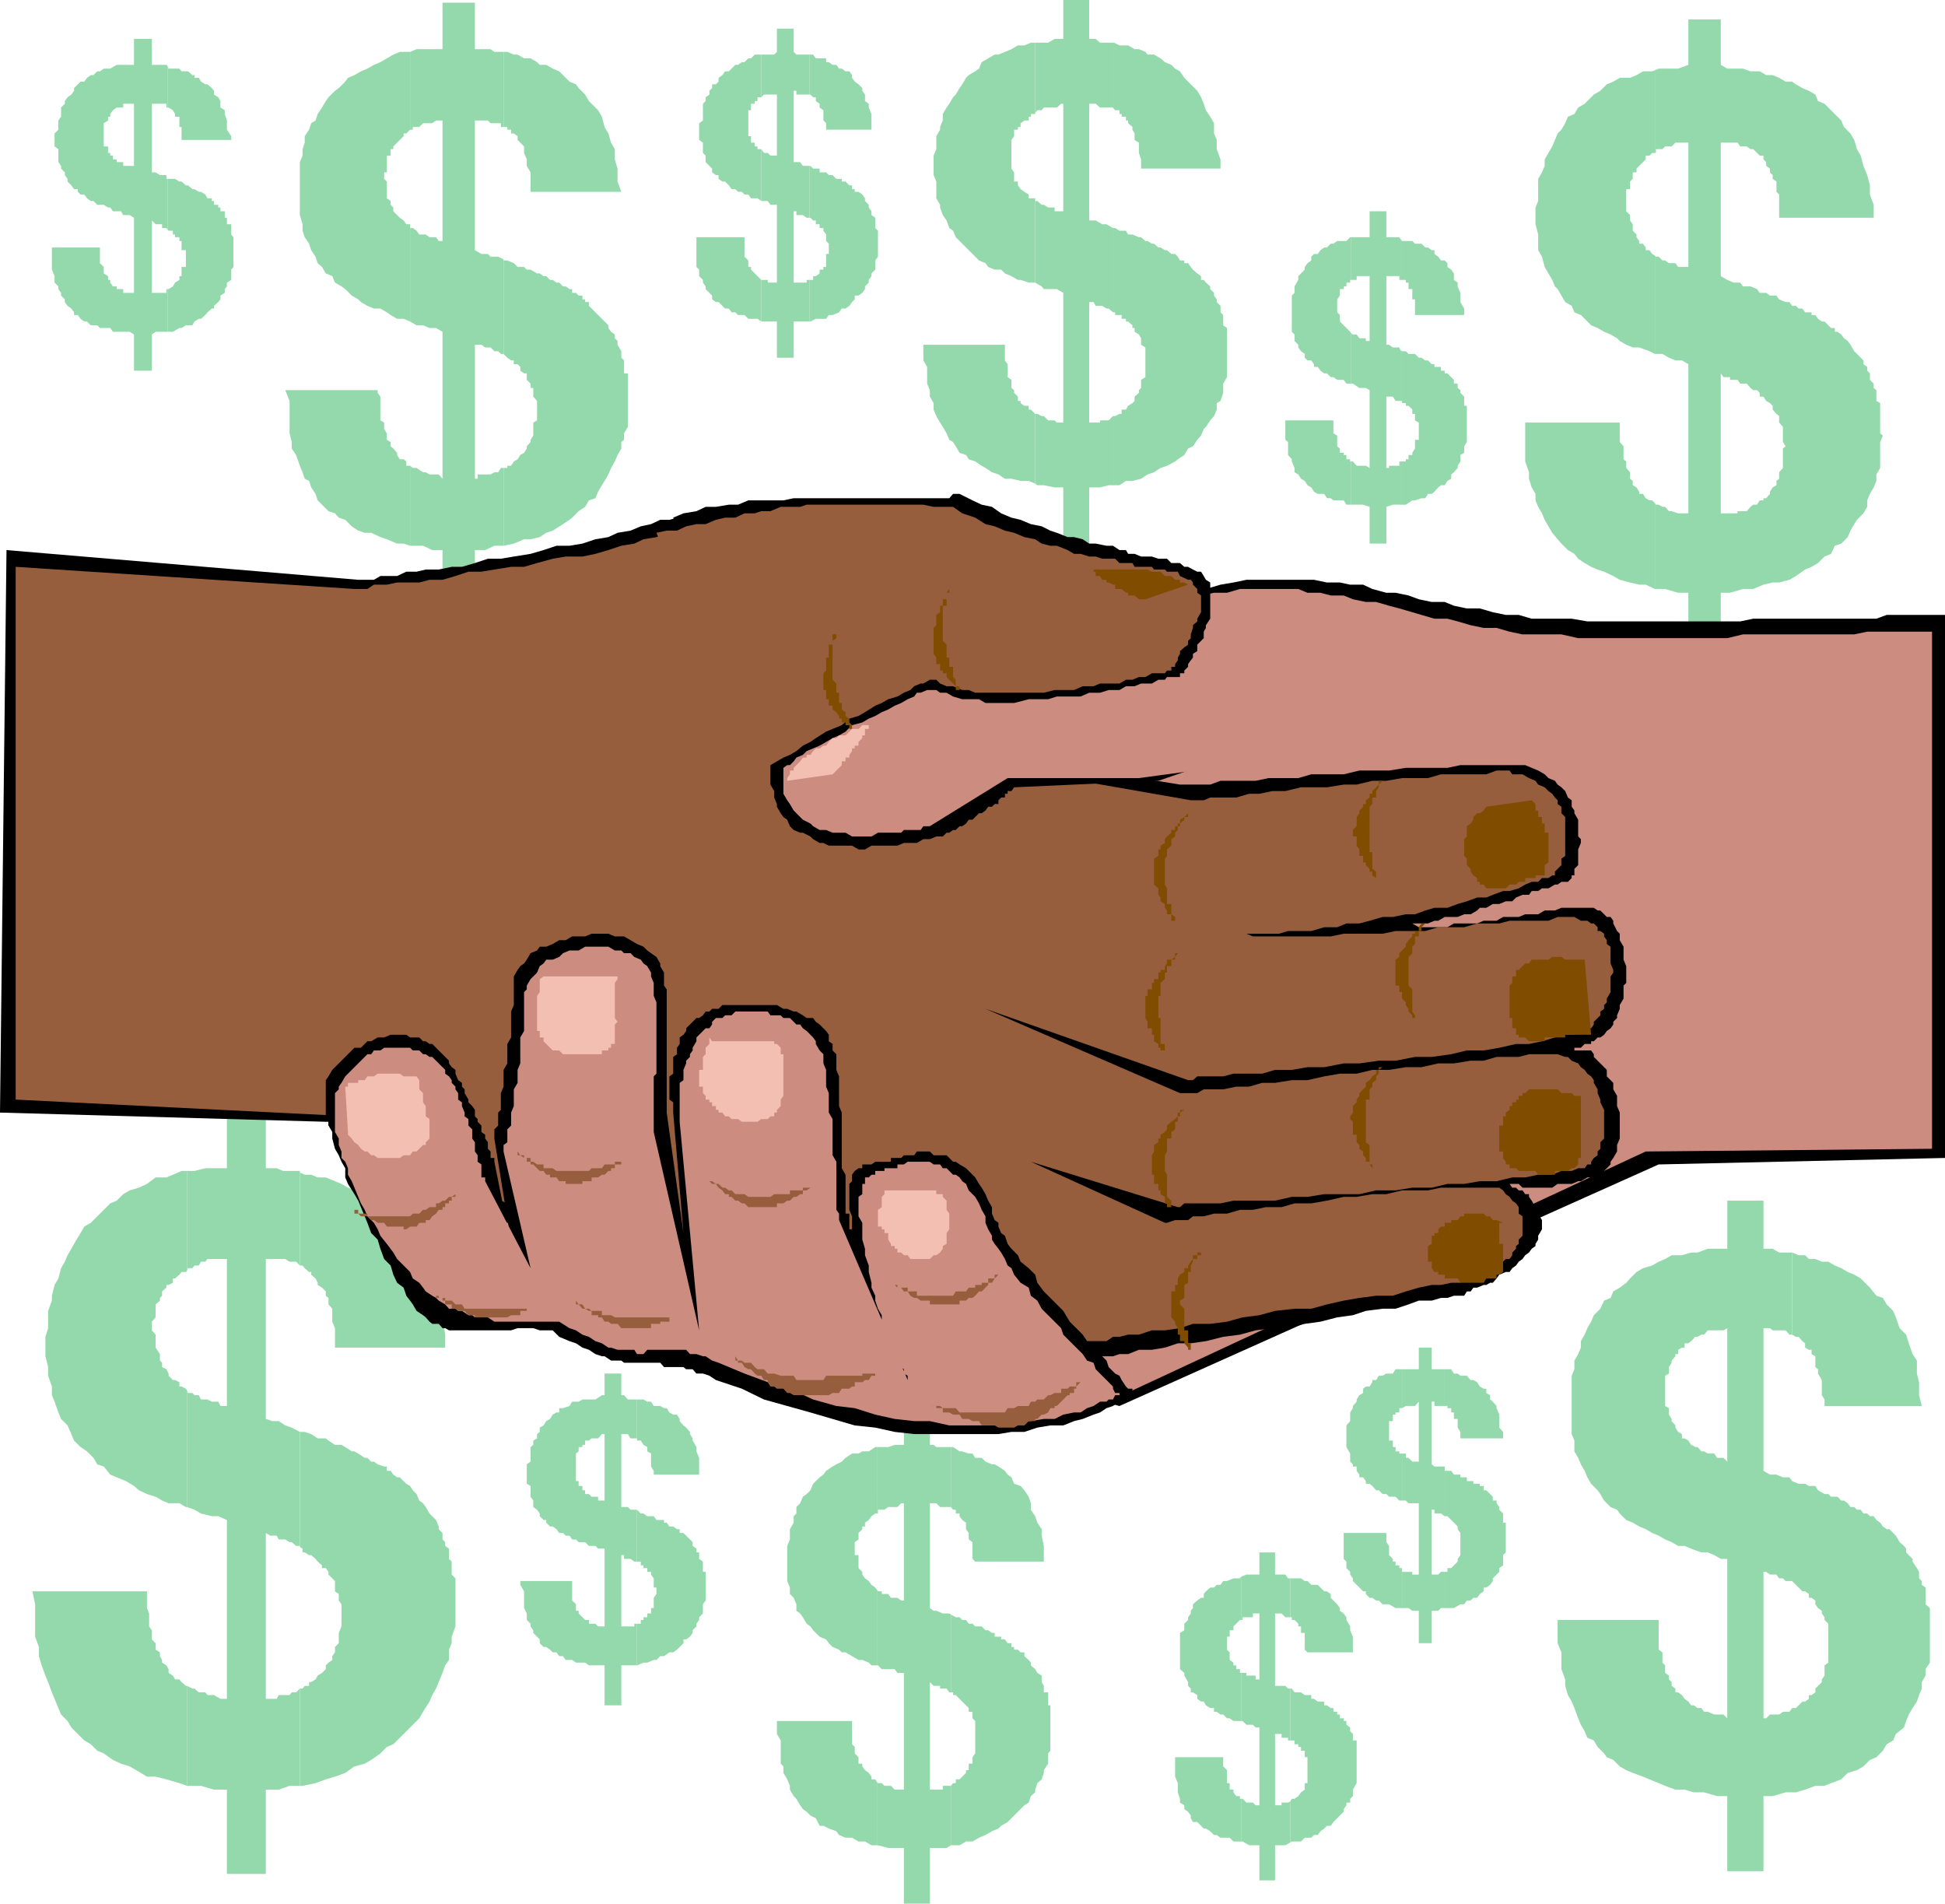
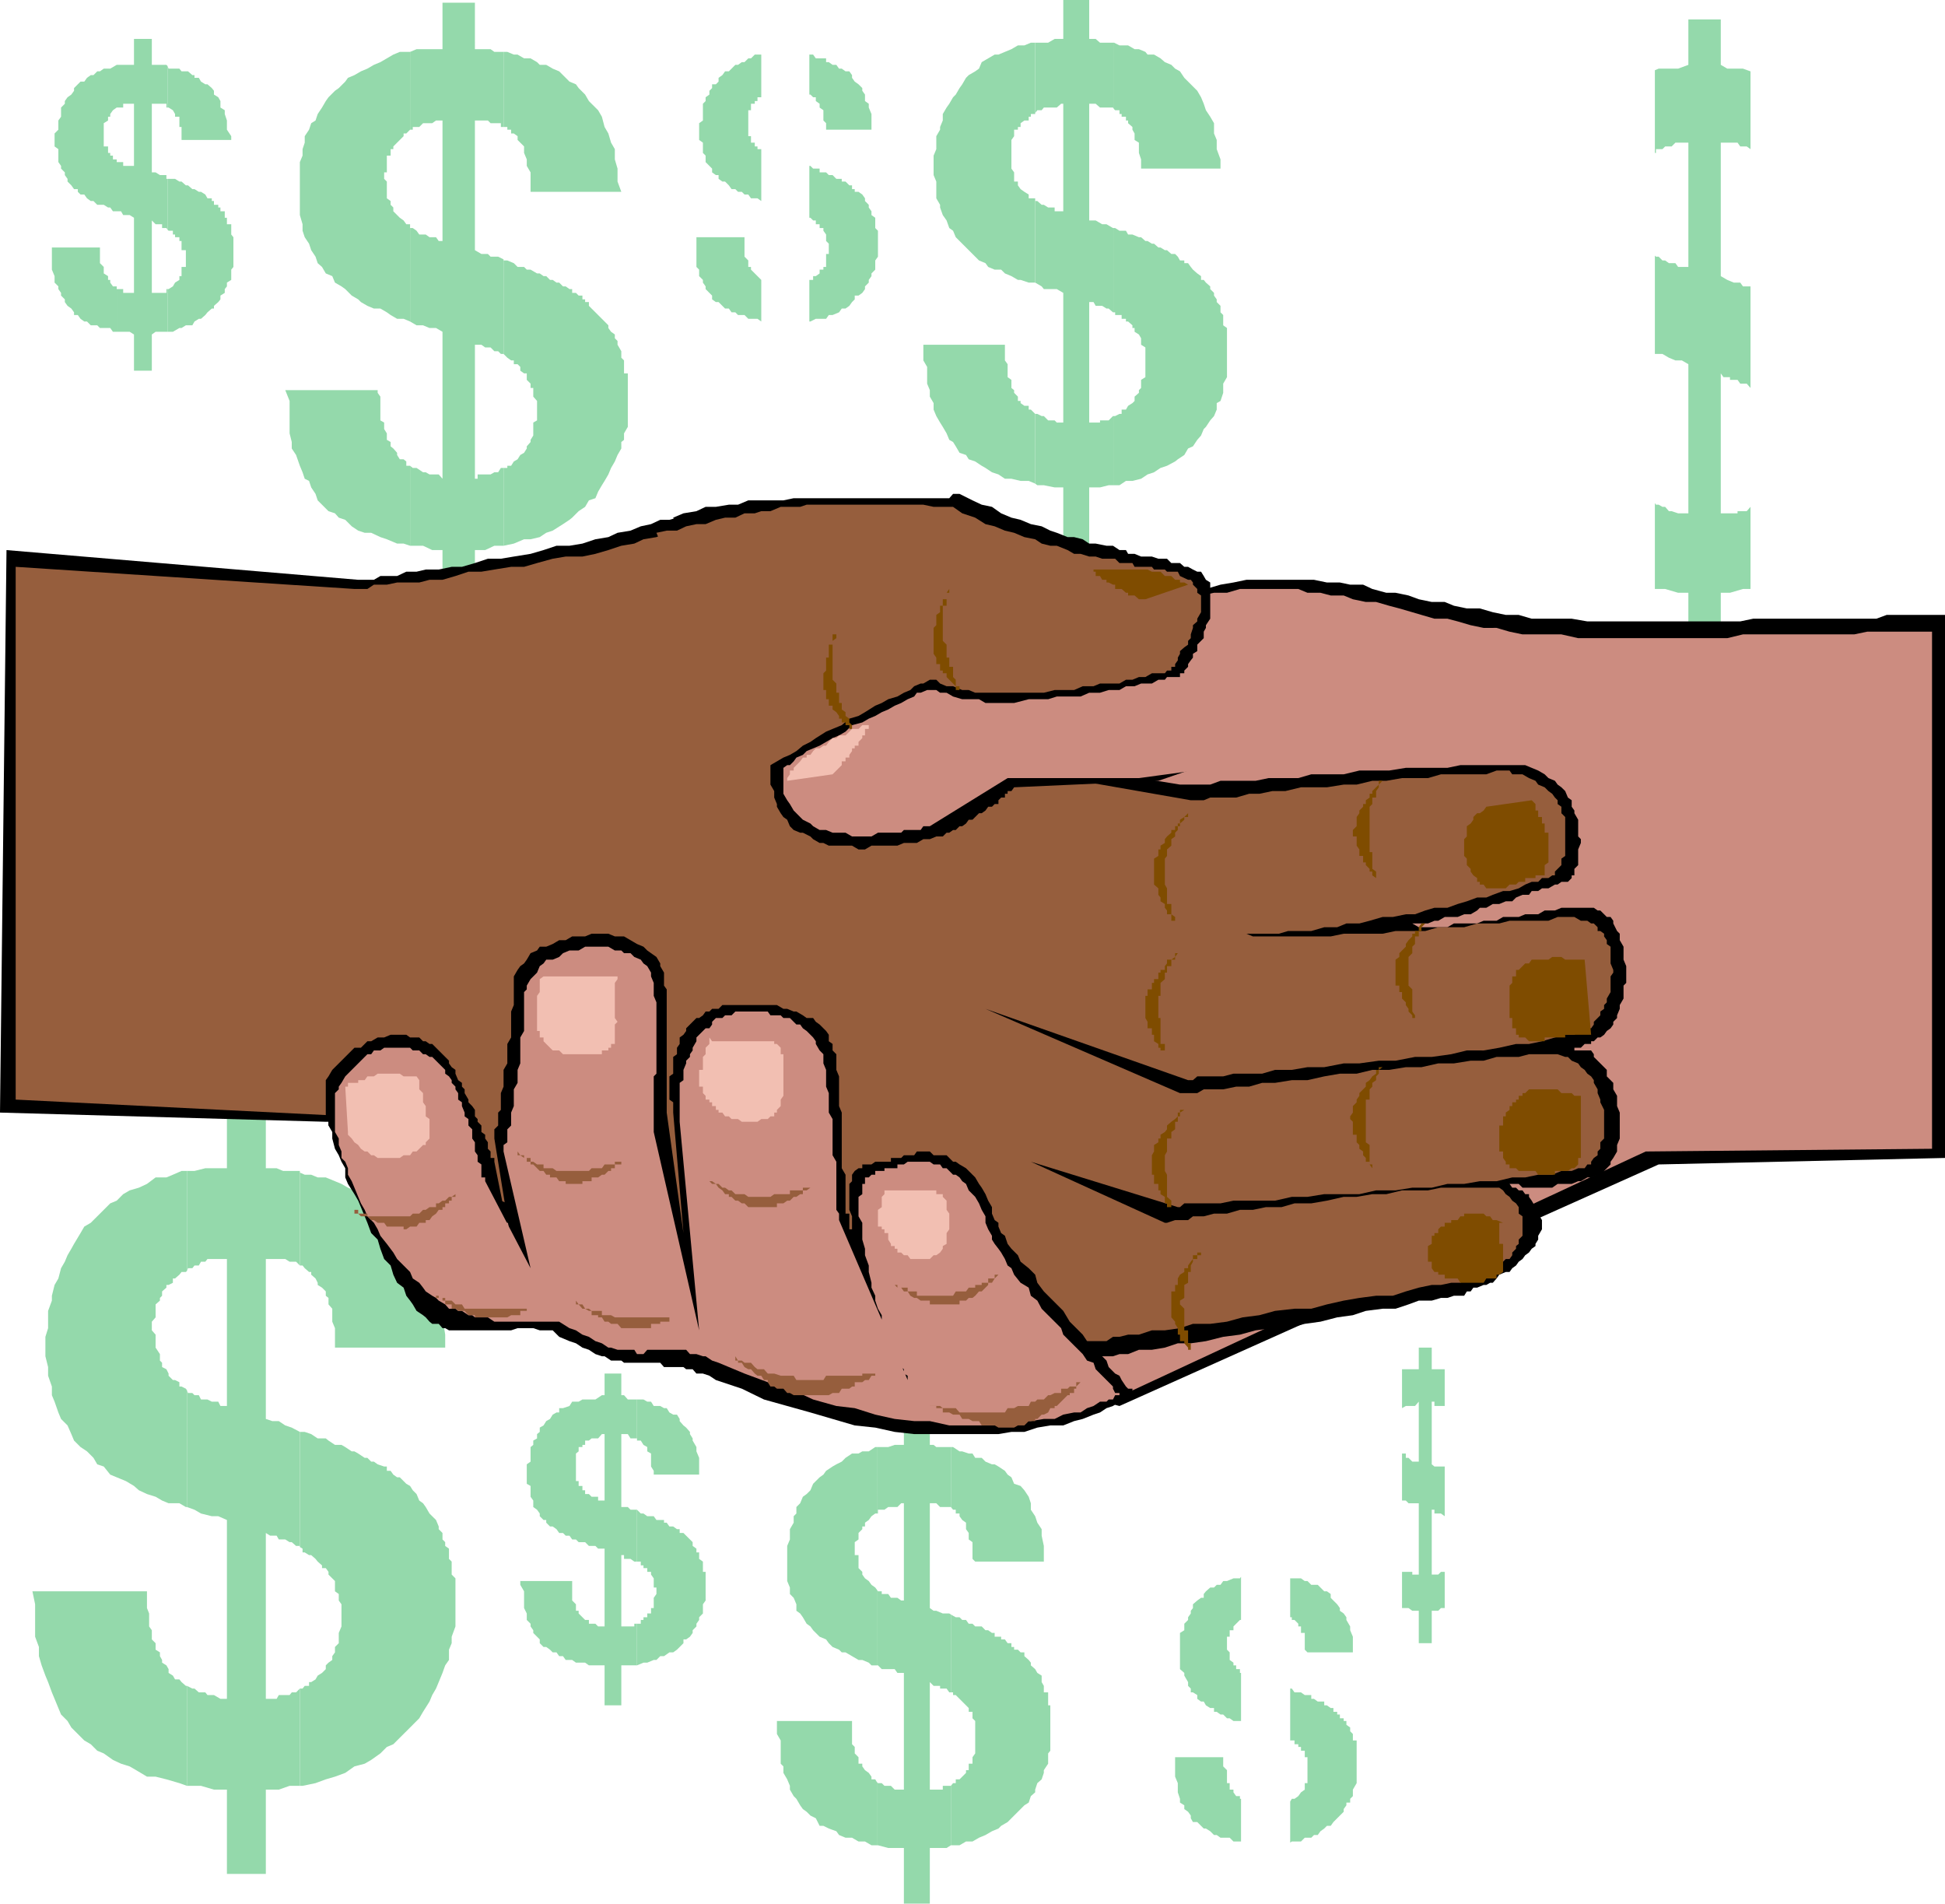
<svg xmlns="http://www.w3.org/2000/svg" width="360" height="352.301">
  <path fill="#94d9ab" d="m191.602 89.5.398.3h1.203l2 .403h1.598V101h4.8V90.203h2l1.602-.402h1V77H206l-.797.8h-1.601v.403h-2v-22.3h.8l.399.699H204l.8.5h.403l.797.699h.203V42.203H206l-1.2-.703h-.8l-1.2-.7h-1.198V19.204h1.199l.8.7H206l.203.3v-12.3h-2.601l-.801-.7h-1.2V0h-4.8v7.203h-1.598l-1.203.7h-2.398v13l.398-.5h.8l.403-.5h2.399l.8-.7h.399v19.899h-1.598v-.7H194l-.797-.5h-.402l-.801-.699h-.398v15.098L192.8 53l.402.5h2.399l1.199.703v24h-1.2l-.398-.402H194l-.797-.801h-.402l-.801-.398h-.398V89.5" />
  <path fill="#94d9ab" d="m191.602 76.602-.801-.801h-.399v-.7h-.8l-.7-.5v-.398h-.5v-.8l-.699-.7v-.5l-.5-.402v-1.5l-.703-.5v-2.399l-.5-.699v-2.902h-15.098v2.902l.7 1.2V71l.5 1.203v1.2l.699 1.199V75.8l.5 1.199.699 1.203.5.797.703 1.203.5 1.2.7.398.5.8.699 1.2 1.199.402.5.797 1.199.402 1.203.801.7.399 1.199.8 1.199.399 1.199.8h1.203l1.7.399h1.5l1.199.5V76.602m0-39.399v-.5h-1.2V36l-.8-.5-.7-.5-.5-.7v-.698h-.699v-1.7l-.5-.699v-5.3l.5-.7V24h.7v-.5h.5v-.7l.699-.5h.8v-.698h.399v-.5h.8v-13.2h-.8l-1.2.5h-1.199l-1.199.7-1.203.5-1.2.5h-.698l-2.399 1.398-.5 1.203-.703.5-1.2.7-.5.5-.698 1.199-.5.699-.7 1.199-.5.5-.699 1.203-.5.7-.703 1.199V22.3l-.5 1.2v.5l-.7 1.203v2.399l-.5 1.199v3.601l.5 1.2v3.101l.7 1.2v.5l.5 1.398.703 1 .5 1.402.7.5.5 1.2 4.3 4.3 1.2.5.5.7 1.199.5h1.199l.699.699 1.203.5 1.2.699h.5l1.5.5h1.199V37.203M206.203 89.8h1l1.2-.8h1.199l1.601-.398 1.2-.801 1.199-.399 1.199-.8 1.199-.399 1.5-.8.5-.403 1.203-.797.7-1.203.898-.398.8-1.2.7-.8.5-1.2.402-.402.797-1.2.703-.8.5-1.2v-1.198l.7-.399.5-1.5V71l.699-1.2v-9.097l-.7-.5v-1.902l-.5-.5v-1.2l-.699-.699v-.5l-.5-.699v-.5L224 53.5V53l-.797-.7-.402-.5h-.5v-.698l-.7-.5-.8-.7-.399-.5-.5-.699h-.699v-.5h-.8L218 47.5l-.5-.5h-.7l-.8-.7h-.398l-.801-.5h-.399l-.8-.698h-.399l-.8-.5H212l-.797-.7h-.402l-1.2-.5h-.8l-.399-.699h-1.199l-.8-.5h-.2v15.598h.2v.5h1.199V59h.8v.5h.399l.8.703v.5H210v.7l.8.5.403.699V63.8l.797.5v5.5l-.797.5v1.5l-.402.402v.5l-.801.7v.8l-.398.399-.801.5-.399.699h-.8v.8h-.399l-.8.399h-.2v12.8m0-69.596.2.2h.8v.699h.399v.5h.8v.699h.399v.5l.8.699v.5l.399.703v1.2l.8.5V28.3l.403 1.199v1.703h14.7V29.5l-.7-1.898v-1.7l-.5-1.199v-1.902L224 21.6l-.797-1.199-.402-1.199-.5-1.203-.7-1.2-2.398-2.398-.8-1.199-.903-.5-.7-.703-1.198-.5-.801-.7-1.2-.698h-1.199l-.402-.5-1.2-.5h-.8l-1.2-.7h-1.597l-1-.5v12.301M75.902 101h2.399l1.699.8h1.902v12.7h6v-12.7h1.899l1.699-.8h1.703V86.602h-.5l-.5.8H91.5l-.7.399h-2.398v.8h-.5v-24.8h1.2l.699.5h1L91.5 65h.703l.5.5h.5V48l-1-.5h-1.402l-.5-.5h-1.2l-1.199-.7v-24h2.399l.5.5h1.902v.7h.5V9.602H91.5l-.7-.5h-2.898V.5h-6v8.602h-4.8l-1.2.5V24h.5v-.5h1.2l.699-.7H80l.703-.5h1.2v22.302h-.7l-.5-.7H79.5l-.7-.5h-1.198l-.5-.699-.7-.5h-.5V59.5l1.2.703H78.3l1.199.5h1.203l1.2.7v27.199l-.7-.801H79.5l-.7-.399h-.5l-1.198-.8h-.7l-.5-.399V101" />
  <path fill="#94d9ab" d="M75.902 86.203h-.699v-.8l-.5-.403H74l-.5-.797v-.402L72.8 83l-.5-.398V81.8l-.698-.399v-1.199l-.5-.8v-1.2l-.7-.402v-4.399l-.5-.699v-.5H52.801l.8 2v6L54 81.801V83l.8 1.203.7 2 .5 1.2.402 1.199.801.398.399 1.203.8 1.2.399 1.199 2 2L62 95l.703.8 1.2.403 1.199 1.2 1.199.8 1.199.399h1.203l1.7.8 1.199.399 1.898.8h1.203l1.2.399V86.203m-.001-44V41.5h-.699l-.5-.7-.703-.5-1.2-1.198v-.7l-.5-.5v-.699l-.698-.5v-3.101l-.5-.5v-1.2h.5v-3.101h.699v-1.2h.5v-.5L74 25.903l.703-.699v-.5h.5l.7-.703V9.602H74l-1.2.5-2.398 1.398-1.199.5-1.203.703-1.2.5-1.198.7-1.2.5-.5.699-1.199 1.199-.703.5L60.8 18l-.5.703-.698 1.2-.801 1.199-.399 1.199-.8.5L57.203 24l-.8 1.203v1.2L56 27.601V28.8l-.5 1.2v9.8l.5 1.7v1.203l.402 1.2.801 1.199.399 1.199.8 1.199.399 1.203.8.7.7 1.199 1.199.5.5 1.199 1.203.699.7.5 1.199 1.203 1.199.7.5.5 1.199.699 1.203.5h1.2l1.199.699.699.5L73.5 59h1.203l1.2.5V42.203M93.203 101l1.899-.398L97 99.8h1.203l1.7-.399 1.199-.8 1.199-.399L104.203 97l1.2-.797.5-.402 1.199-1.2 1.199-.8.699-1.2 1.203-.398.5-1.203.7-1.2.5-.8.699-1.2.5-1.198.699-1.2.5-1.199L115 83v-1.2l.5-.398v-1.199l.703-1.203v-9.898h-.703v-2.399l-.5-.5V65l-.7-1.2v-.698l-.5-.5v-.7l-.698-.5-.5-.699v-.5l-.7-.703-1.699-1.7-.703-.698-.5-.5v-.7h-.7v-.5h-.5v-.699h-.698l-.5-.5h-.7V53.5h-.5l-.699-.5h-.5l-.703-.7h-.5l-.7-.5h-.5l-.698-.698h-.5l-.7-.5h-.5l-1.199-.7H97.5l-.5-.5h-1.2l-.698-.699-1.2-.5h-.699V48v17.5l.7.703.699.5h.5v.7h.699l.5.5v.699l.699.5h.5V70.3l.703.699v.8h.5v1.602l.7.801V77.8l-.7.402v2.399l-.5.8v.399l-.703.8v.4l-.5.8-.7.403-.5.797-.698.402-.5.801h-.7v.399h-.699V101m0-77.5h.7v.5h.699v.703h.5l.699.5v.7L97 27.101V28.3l.5 1.199v1.203l.703 1.2V35.5H115l-.7-1.898v-2.399l-.5-1.703v-1.898l-.698-1.2-.5-1.699-.7-1.203-.5-1.898-.699-1.2-1.203-1.199-.5-.5-.7-1.203-1.198-1.2-.5-.698-1.2-.5-1.199-1.2-.703-.699-1.2-.5-1.198-.703h-1.2l-.5-.5-1.199-.7H97l-1.2-.698h-.698l-1.2-.5h-.699V23.5m-58.601 307h2.601l2.399.703H42v15.598h7.203v-15.598h2.399l2-.703H55.5v-18l-.7.703H54l-.398.5h-2l-.399.7h-2v-30.7l.797.5h1.203l.399.7H52.8l.8.5h.4l.8.699h.7v.199V265l-1.5-.797-1.2-.402-1.198-.801h-1.2l-1.199-.398V233h3.598l.8.5h1.2l.699.703v-17.5h-3.098l-1.199-.5h-2v-10.3H42v10.3h-4l-2 .5h-1.398v18.5l.199-.5h.8l.399-.5h.8l.403-.703H38l.402-.5H42v27.203h-1.2l-.398-.8h-1.199l-.8-.403h-1.2l-.402-.797H36l-.398-.402H34.8l-.2-.5v21.601l1.399.5 1.203.7 2 .5h1.2L42 281.3v33.101h-1.2l-1.198-.699h-1.2l-.402-.5h-1.2l-.8-.703h-.398l-1-.5v18.5" />
  <path fill="#94d9ab" d="M34.602 312h-.2l-.8-.7-.399-.5h-.8l-.403-.698-.797-.5v-.7l-.402-.699-.801-.5v-.5l-.398-.703v-.7l-.801-.5v-1.198l-.7-.7v-1.699l-.5-.703v-2.398l-.398-1V294.5H6l.5 2.402v6l.703 1.899v1.699l.5 1.703.7 1.899.5 1.199.699 1.902.5 1.2.699 1.699.5 1.199L12.5 318.5l.703 1.203 2.399 2.399 1.199.699L18 324l1.203.5 1.7 1.203 1.5.7 1.597.5 1.203.699 2 1.199h1.598l2 .5 2.402.699 1.399.5V312m0-54.7-.2-.3-.8-.398h-.399v-.801l-.8-.399H32l-.797-.8v-.399l-.402-.8L30 253v-.797l-.398-.402v-1.2l-.801-1.199V247l-.7-.797v-1.601l.7-.801v-2.399l.8-.699v-.5l.399-.402V239l.8-.7v-.5h.403l.797-.398v-.8h.402l.801-.7.399-.5h.8l.2-.199v-18.5h-1l-1.602.7-1.2.5h-2l-1.597 1.199-1.5.699-1.703.5-1.2.699-1.198 1.203-1.2.5-1.199 1.2L18 225.101l-1.2 1.199-1.198.699-.7 1.203-1.199 2-.5.899-.703 1.199-.5 1.199-.7 1.203-.5 1.899-.698 1.199-.5 2v.902l-.7 1.899v3.199l-.5 1.601V251l.5 2v1.602l.7 2v1.601l.5 1.2.699 2 .5 1.199L12.5 263.8l.703 1.601.5 1.2 1.2 1.199 1.199.8 1.199 1.2L18 271l1.203.402 1.2 1.5 1.199.5 1.699.7 1.5.898.902.8 1.5.7 1.598.5 1.199.703 1.203.5h2l1.2.7h.199V257.3M55.5 330.5h.5l2.402-.5 1.899-.7 1.699-.5 1.902-.698 1.7-1.2 1.898-.5 1.203-.699 1.7-1.203 1.199-1.2 1.199-.5L74 321.603l1.203-1.2 1.2-1.199L77.601 318l.699-1.2 1.199-1.898.5-1.199.703-1.203.5-1.2.7-1.698.5-1.399.699-1v-1.902l.5-1.2v-1.199L84.3 301v-8.898l-.7-.7V289l-.5-.5v-1.898l-.699-.5v-.7l-.5-.5v-1.199l-.699-.703v-.5l-.5-1.2-.703-.698-.5-.5-.7-1.2-.5-.699-.698-.5-.5-1.203-.7-.7-.5-.8-.699-.398-.5-.5-.703-.7h-.5l-.7-.5-.5-.699h-.698v-.8h-.5l-1.2-.403-.699-.5h-.5l-.703-.7h-.5l-1.2-.8-.698-.398h-.5l-1.2-.801-.699-.399H62l-1.2-.8-.5-.399h-1.5l-1.198-.8-1.2-.403H55.5v21.3l.5.302v.699h.402l.801.5h.399l.8.699.399.5.8.703v.5h.7l.5.7v.5L62 292.601v1.898l.703.5v1.203l.5.7V301l-.5 1.203v1.899L62 304.8v1l-.5.699v.703l-.7.5-.5.5v.7l-.698.699-.801.5-.399.699-.8.5h-.399v.7h-.8l-.403.5h-.5v18m0-96.297h.5l.402.5.801.7h.399v.5l.8.699.399.8v.399l.8.5.7.699v.8l.5.403v1.2l.699.8v2.399l.5 1.199v3.601h20.402V247l-.5-3.2-.699-1.597v-2.402l-.5-2-1.203-1.899-.7-1.699-.5-1.902-1.198-1.7-.7-1.199-1.199-1.199L74 226.301l-2.898-2.899-1.899-.699L68 221.5l-1.2-.5-1.198-.7-1.2-.5-1.199-.698-1.203-.5-1.7-.7h-1.5l-1.198-.5h-1.2L55.5 217v17.203M162.3 341.5h.2l1.902.5h2.899v10.3h4.8V342h3.102l.797-.5v-11h-1.5v.703h-2.398v-19.902l.699.699H174v.5h1.203l.5.703H176v-14.402l-.297-.2H174.5l-1.2-.5h-.5l-.698-.5v-19.398h1.199l.699.7h2V267.8h-2.7l-.5-.399h-.698v-6.8H167.3v6.8h-1.7l-1.199.399H162.3v12.3h.199v-.699h1.203l.7-.5h1.699l.699-.699h.5v18h-.5l-.7-.5h-1.199l-.5-.703h-1.199v-.5h-.703l-.2-.297v14h.2l.703.7h2.399l.5.699h1.199v21.601h-1.7l-.699-.703h-1.199l-.5-.5h-.703l-.2-.2v11.7" />
  <path fill="#94d9ab" d="m162.3 329.8-.3-.5h-.7v-.5l-.5-.698-.698-.5-.5-.7v-.5h-.7v-1.199l-.699-.703v-1.2l-.5-.5v-4.3h-13.902v2.402l.699 1.2v4.3l.5.5v1.2l.703 1.199.5 1.199v.703l.7 1.2.5.5.699 1.199.5.699.699.5.699.699 1 .5.703 1.402h.7l1 .5 1.398.5.5.7 1.199.5h1.203l1.2.699h1.199l1.199.699h1v-11.7m-.001-35.597-.3-.402-.7-.5-.5-.7-.698-.5-.5-.699v-.5l-.7-.699v-2.402h-.699v-2.399l.7-.5v-1.199l.699-.703v-.5h.5v-.7l.699-.5.5-.698.699-.5h.3V267.8h-.3l-1.2.8h-1.198l-.7.399h-1.199l-1.203.8-.7.7-1 .5-.698.402-1.2.801-.5.7-.699.5-.703.699-.5.5-.5 1.199-.7.699-.698.5-.5 1.203-.7.7v1.199l-.5.5v1.199l-.699 1.199v1.902l-.5 1.2v6.5l.5 1.199v1.2l.7.703.5 1.2v1.199l.699.5.5.699.699 1.199.699.5.5.703.5.5.703.7 1.2.5.5.699.699.699 1.199.5.5.5h.699l1.203.699 1.2.703h.699l1.199.5.5.5h1v-14M176 341.5h1.602l1.199-.7H180l1.203-.698 1.2-.5 1.199-.7 1.199-.5.5-.5 1.199-.699 3.102-3.101.8-.5.399-1.2.8-.699v-.5L192 330l.8-.7.403-1.198v-.5l.797-1.2V324.5l.402-.5v-8.398H194v-2.399h-.797V312l-.402-.7v-1.198l-.801-.5-.398-.7-.801-.699v-.5l-.399-.5-.8-.703v-.7h-.7l-.5-.5h-.699v-.5h-.5v-.698h-.703l-.5-.7h-.7v-.5h-1.198v-.699h-.5l-.7-.5h-.5l-.699-.703H180.5l-.5-.5h-.7l-.5-.7h-.698l-.5-.5h-.7l-.902-.5v14.403h.402v.5h.5l2.399 2.399v.699H180V318l.5.5v6l-.5.703v1.2h-.7v1.199h-.5v.5l-1.198 1.199h-.7V330h-.5l-.402.5v11m0-62.598.402.5h.5v.7h.7v.5l.5.699.699.5V283l.5.703v1.2l.699.5v3.097l.5.5h12.703v-2.898l-.402-1.899V283l-.801-1.2-.398-1.198-.801-1.2v-1.199l-.399-1.203-.8-1.2-.7-.8-1.199-.398-.5-1.2-.703-.5-.5-.699-1.2-.8-.698-.403h-.5l-1.2-.5-.699-.7H180.5l-.5-.8h-.7l-1.198-.398h-.5l-1.2-.801H176v11.101M306.3 109h1.903l2.399.703h1.898v13.2h6v-13.2h1.703l2.399-.703H324V93.8l-.7.802h-1.698V95H318.5V69.102l.5.699h1.203v.5h1.399l.5.699h1.199l.699.8V53h-1.398l-.5-.7h-1.2l-1.199-.5-1.203-.698v-24.7h3.102l.5.7h1.199l.699.5V13.203l-1.398-.5h-2.899L318.5 12V3.602h-6V12l-1.898.703H307l-.7.297v15.3h.2v-.698h1.203l.5-.5h1.2l.699-.7h2.398v23h-1.898l-.5-.699h-1.2l-.699-.5h-.5L307 47.5h-.5l-.2-.2v18.2h1.403l1.2.703 1.199.5h1.199l1.199.7V95h-1.898l-1.2-.398h-.5l-.699-.801h-.5l-.703-.399h-.5l-.2-.3V109" />
-   <path fill="#94d9ab" d="m306.3 93.102-.5-.5h-.5l-.698-.399-.5-.8h-.7V91l-.5-.797-.699-.402V89l-.5-.398v-1.2l-.703-.8v-1.2l-.5-.402v-2.398l-.7-.801v-3.598h-17.5v7.2l.7 2v1.199l.5 1.601.703 1.2v1.199l.5 1.199.7 1.199.5 1.203 1.398 2.399 1 1.199.699.8 1.203 1.2 1.2.699.699.902 1.199.801 1.199.7 1.203.5 1.2.398 1.699.8 1.199.7 1.902.5 1.7.402h1.199l1.699.797V93.102M306.3 47.3l-.5-.3-.5-.7h-.698v-.5l-.5-.698h-.7v-.5l-.5-.7v-.5l-.699-.699V41.5l-.5-.7v-1l-.703-.698V35h.703v-1.398l.5-.5v-1.2h.7v-.699l.5-.5.699-.703.5-.5v-.7h.699l.5-.5h.5V13l-.5.203h-1.7l-1.199.7-1.199.5h-1.902l-1.2.699-1.199.5-1.199 1.199L295 17.5l-.5.5-1.2 1.203-1.198.7-.7 1.199-1.199.5-.5 1.199L289 24l-.7.703-1 2.399-1.398 2.398v1.203l-.5 1.2-.699 1.199v4.101l-.5 1.2V41.5l.5 1.902v2.899l.7 1.199.5 1.902 1.398 2.399.5 1.199.5.5.699 1.203.703 1.2 1.2.699.5 1.199 1.199.5.699.699 1.199 1.203 1.203.5 1.2.7 1.199.5 1.199.699.5.5L301 63.8l1.203.5h1.2l1.897.7 1 .5V47.3M324 109h.5l1.902-.797 1.7-.402h1.199l1.902-.5 1.2-.7 1.699-1.199 1.199-.5 1.199-.699 1.203-1.203 1.2-.5.699-1.5 1.199-.398 1.199-1.2.5-1.199.703-1.203.5-.797 1.2-1.203.699-1.2v-1.198l.5-1.2.699-1.199.5-1.203v-1.2l.699-1.198V81.8l.5-1.2-.5-.398v-5.601l-.7-.399v-2l-.5-.402V71l-.698-.7v-1.198l-.5-.5v-.7l-.7-.5v-.699l-.5-.5-.699-.703-.5-.5-.703-1.2-.5-.698-.7-.5-.5-.7-.698-.5h-.5v-.699h-.7l-.5-.5-.699-.703h-.5l-.703-.5-.5-.7h-.7v-.5h-1.198l-.5-.698h-.7l-.5-.5h-.699l-.5-.7h-.703l-1.2-.5-.5-.699h-1.198l-.7-.5h-1.199l-.5-.703L324 53v18.8l.5.403h.703l.5.5v.7h.7l.5.8.699.399.5.5v.699l.699.8.5.399v1.203L330 79v2.8l.5.802-.5.398v3.602l-.7.8v1.2l-.5.398v.8l-.698.403-.5.797v.402l-.7.801h-.5v.399h-.699l-.5.8h-.703l-.5.399V109m0-81.398h.5l.703.699.5.5h.7v.699l.5.5v.703l.699.5v.7l.5.5v.699l.699.5V35.5l.5.5v4.3h17.5v-2.398L346.1 36v-1.7l-.5-1.898-.699-1.699-.5-1.902-.699-1.2-.5-1.699-.703-1.199-1.2-1.203-.5-1.2-3.097-3.097-1.203-.5-.5-1.203-1.2-.7-1.198-.5-1.2-.698-.699-.5H330.5l-1.2-.7-1.198-.5h-1.2l-1.199-.699H324v14.399m-73.898 65.8h2.199l1.199.399v6.8h3.102v-6.8l1.199-.399h1.402v-8H259v.801h-1.898v.399h-.5V72.703v.7h1.199l.5.8h.902v-9.402l-.203-.5h-1.2l-.698-.5h-.5V51.1H259v.7h.203v-7.598l-.203-.3h-2.398v-4.801H253.5v4.8h-3.398V51.8h1v-.7h2.398v12h-.7v-.5h-1.198l-.5-.699h-.7l-.3-.199V71h.3l1.2.8h1.199l.699.403v14.399l-.7-.399h-1.698l-.7-.8h-.3v8" />
-   <path fill="#94d9ab" d="M250.102 85.402h-.2V85h-.699v-.797h-.5v-.402H248V83l-.5-.398v-2l-.7-.399v-2.402h-8.898v3.601l.5.399v2.402l.7.797v.402l.5 1.2v.8l.699.399.5.8.699.399.5.8.703.403.5.797.7.402h1.199l.5.801h.699l.5.399h1.902l.5.8h.899v-8m0-23.699-.2-.3L248 59.5v-1.2l-.5-.5v-2.398l.5-.699V53.5h.703V53h.5v-.7h.7v-.5h.199v-7.898h-.2l-.699.7H247.5l-.7.5h-.5l-.698.699h-.5l-.7.5-.5.699h-.699l-.5.5v.703l-.703.5-.5.7v.5l-1.2 1.199v.699L239.603 53v1.203l-.5.5v6.7l.5.5v1.199l.699.699v.5l.5.699.699.5v.703l.5.5h.703l.5.7v.5h.7l.5.699.699.5h.5l.699.699h.5l.699.5h1.203l.5.699h.899v-9.297m9.1 31.699h1l1.2-.8h.5l1.199-.399h.699l.5-.8H265l.5-.403.703-.797.5-.402h.7l.5-.801.699-.398V87.8l.5-.399.699-.8v-.399l.5-.8v-1.2L271 83.8v-1.2l.5-.8v-6.7h-.5v-1.699l-.7-.699v-.5l-.5-.402V71h-.698v-.7l-1.2-1.198h-.5v-.5h-.699v-.7H265.5v-.5h-.5l-.7-.699h-.5l-.698-.5h-.5l-.7-.703h-1.199l-.5-.5h-.703l-.297-.2v9.403h.297v.399h.703v.5h.5l.7.699v.8h.5v1.2l.699.402v3.2h-.7V83l-.5.8v.403h-.699V85h-.5v.402h-1v8m0-41.602h1v.5h.5v1.2h.7v1.902h.5v2.899H271v-1.2l-.7-1.199v-1.699L269.8 53v-.7l-.698-.5v-1.198l-.5-.7-.7-.5v-.699l-.5-.5h-.699l-.5-.703-.703-.5v-.7h-.5l-.7-.5h-.5l-.698-.698h-1.2l-.5-.5H259.5l-.297-.399v7.598M313.5 331.703h1.902l2.399.7h1.902V346.3h6.7v-13.899h1.699l2.398-.699h1.203v-15.601l-.5.699H330l-.7.5h-1.698l-.7.699h-.5v-27.098h.5l.7.5h1.199l.5.7H330l.5.5h1.203v-18.5l-.5-.7H330l-1.2-.5h-1.198l-1.2-.699V245.8h1.2l.5.402h2.398l.703.797h.5v-15.2h-2.402l-1.2-.698h-1.699v-8.899h-6.699v8.899h-3.601l-1.899.699h-.703v15.902l.203-.3h.5l.7-.403h.5l.699-.797H319l.703-.402v24.7l-.703-.7h-1.2l-.5-.8h-1.198l-.7-.398h-.5l-.699-.801h-.5l-.203-.2v19.2l1.402.5h1.2l1.199.5 1.199.699h1.203V318l-.703-.7h-1.7l-1.198-.5h-.7l-.5-.698h-.699l-.703-.5v16.101m0-16.101h-.5l-.5-.7-.7-.5-.5-.699-.698-.5h-.5v-.703l-.7-.5v-.7l-.5-.5v-.698l-.699-.5v-1.399l-.5-.5v-1.902l-.703-.5v-5.5h-18.7v4.3l.7 1.7v3.101l.703 1.899V312l.5 1.703.7 1.2.5 1.199.699 1.898.5 1.203.699 1.2.5 1.199 1.199.5.703 1.199 1.2 1.199.5.703 1.199.5 1.199 1.2 1.199.699 1.203.5 1.899.699 1.199.5L307 330l1.203.5 1.899.703h1.699l1.699.5v-16.101m0-48-.5-.2-.5-.8-.7-.399h-.5v-.8l-.698-.403-.5-.797v-.402l-.7-.801v-.398l-.5-.801v-1.2l-.699-.398v-5.601l.7-.399V253l.5-.797v-.402l.699-.801v-.398h.5v-.801l.699-.399h.5v-.8h.699l.5-.399.5-.5v-15.902h-.5l-1.7.5h-1.898l-1.199.699-1.203.5-1.2.703-1.698.5-1.2.7-1.199 1.199-.703.8-1.2.899-1.198.699-.5 1.203-1.2.5-.699 1.5-1.203 1.2-.5 1.199-.7 1.199-.5 1.199-.698 1.203v1.2l-.5 1.199-.7 1.199v1.601l-.5 1.2v10.8l.5 1.2v2l.7 1.199.5 1.199.699 1.203.5 1.2.699 1.199 1.203 1.199.5.699.7 1.203 1.199 1.2 1.199.5.5.699L301 281.3l1.203.5 1.2.699 1.199.5 1.199.703 1.199.5 1.203.7 1.2.5 1.199.699h1.199l1.199.5.5.199v-19.2m18.203 64.103h.7l1.699-.5L336 330.5h1.703l1.2-.5 1.898-.7 1.199-1.198 1.703-.5 1.2-.7 1.199-1.199 1.199-.5L348.5 324l.703-1.2 1.2-.698.5-1.2 1.5-1.199.398-1.203.5-1.2.699-1.198.8-1.2.403-1.199.5-1.203v-1.2l.7-1.198v-1.2l.8-1.199v-10.101l-.8-.7v-3.101l-.7-.5v-.7l-.5-.5v-1.199l-.402-.699L354 289v-.5l-1.2-1.2v-.698l-.398-.5-.8-.7-.7-1.199-.5-.5-.699-.703h-.5l-.703-.5-.5-.7-.7-.5-.5-.698h-.698l-.5-.5h-.7l-.5-.7h-.699l-.5-.5h-.703l-.5-.699-.7-.5h-.5l-.698-.703h-1.2l-.5-.5h-.699l-1.203-.7-.5-.8h-1.2l-.698-.398h-1.2l-1.199-.5v18.5l1.899 1.898h.5l.699.5v.703h.5l.699.5v.7l.5.699.703.5v.5l.5.699v.5l.7.699v7.203l-.7.5v1.899l-.5.699v.5l-.703.699-.5.5v.703l-.7.5h-.5v.7l-.698.5h-.5l-1.2 1.199h-.699v15.601" />
-   <path fill="#94d9ab" d="m331.703 247 .7.402h.5l.699.801.5.399v.8l.699.399h.5v.8L336 251v2l.5.402v.801l.703 1.2v2.8l.5.797v1.203h18l-.5-2v-2.402l-.402-1.598v-2.402l-.801-1.2-.7-2-.5-1.601-1.198-1.2-.7-2-.5-1.198-1.199-1.2-.703-1.199-1.2-.402-1.198-1.5-1.7-1.7-1.199-.699-1.203-.5-1.2-.699-1.198-.5-1.2-.703h-1.199L336 233h-1.2l-.698-.7h-1.2l-1.199-.5V247M140.902 59.5h2.899v6.703h3.101V59.5h2.899v-7.7h-.5v.5h-2.399V39.103h.5v.699h1.2l.699.5h.5v-9.598h-1.2l-.5-.703h-1.199V16.8h.5v.7h2.399v-7.398h-2.399l-.5-.5V5.3h-3.101v4.3l-.5.5h-2.399V18l.5-.5h2.399v-.7 12h-1.2l-.5-.5h-.699l-.5-.698v9.601h1.2l.5.7h1.199V52.3h-1.7v-.5h-1.199v7.7" />
  <path fill="#94d9ab" d="m140.902 51.8-1.199-1.198-.703-.7v-.5h-.5v-1.199l-.7-.703v-3.598h-8.898v5.5l.5.5v1.2l.7.699v.5l.5.699v.5l.699.703.5.5v.7l.699.5h.5l.703.699.5.5h.7l.5.699h.699l.5.5h1.199l.699.699h1.703l.7.5v-7.7m-.001-24.198h-.699v-.5h-.5v-.7H139v-1.199h-.5v-4.8h.5v-1.2h.703v-.5h.5V18h.7v-7.898h-1.2L139 10.8h-.5l-.7.699h-.5l-.698.5h-.5l-.7.703-.5.5h-.699l-.5.7-.703.5v.699l-.5.5h-.7v.699l-.5.5v.699l-.698.5v.703l-.5.5V22.3l-.7.5v3.101l.7.5V28.3l.5.5V30l.699.703.5.5v.7l.699.5h.5v.699l.703.5h.5l.7.699.5.699h.699l.5.5h.699l.5.5h.699l.5.703h1.203l.7.5v-9.601M149.8 59.5h.2l1-.5h1.902l.5-.7h.7l1.199-.5.5-.698h.699l.703-.5.5-.7.5-.5v-.699h.7l.699-.5.5-.703V53l.699-.7v-.5l.5-.698v-.5l.699-.7v-1.699l.5-.703v-4.797l-.5-.5v-1.902l-.7-.5v-.7l-.5-.699v-.5l-.698-.699v-.5l-.5-.703-.7-.5h-.699V35h-.5v-.7h-.5l-.703-.698h-.7v-.5h-1l-.698-.7h-.7l-.5-.5h-1.199v-.699H150.5l-.5-.5h-.2v9.598h.2l.5.5h.5v.699h.703v.703h.7v.5l.5.7v1.199l.5.5V47h-.5v2.402h-.5v.5h-.7v.7l-.703.5h-.5v.699h-.7V59.5m0-42h.2l.5.5h.5v.703l.703.5v.7l.7.5V22.3l.5.5V24h8.398v-2.898l-.5-1.2v-.699l-.7-.5V17.5l-.5-.7v-.5l-.699-.698-.699-.5-.5-.7v-.5l-.5-.699h-.703l-.7-.5h-.5l-.5-.703h-.698l-.7-.5h-.5v-.7H151l-.5-.698h-.7V17.5M109 308.203h2.902v7.399H115v-7.399h2.902V300.5h-.5v.5H115v-13.2h.5v.7h1.203l.7.5h.5v-9.598h-1.2l-.5-.5H115v-13.5h1.203l.5.801h1.2V259h-1.7l-.703-.797h-.5v-4h-3.098v4h-.5l-1.199.797H109v7.602l.5-.399h1.203l.7-.8h.5v12.3h-1.2V277H109.5l-.5-.5v9.602h1.203l.5.5h1.2V301h-1.2l-.5-.5H109v7.703m0-7.703v-.7h-.7l-1.198-1.198v-.5h-.5v-1.2l-.7-.699v-3.601h-9.601v.699L97 294.5v3.102l.5 1v1.199l.703.699v.5l.5.703v.5l1.2 1.2v.699l.699.699h.5l.699.5.5.5H103l.5.699h.703l.5.703h1.2l.699.5h1.699l.699.5V300.5m0-24h-.7v-.7h-.5v-.8h-.698v-.898h-.5V269l.5-.398v-.801h.699v-.399h.5v-.8H109V259h-1.2l-.698.402h-1.2l-.5.801-1.199.399h-.703v.8h-.5l-.7.399-.5.8-.698.399-.5.8-.7.403V265l-.5.402v.801l-.699.399v.8l-.5.399v2.699l-.703.5v3.602l.703.398v2l.5.703v1.2l.7.5.5.699v.5l.699.699h.5v.5l.699.699h.5l.699.5.5.703h.703l.5.5h.7l.5.7h.699l.5.5h1.199l.699.699V276.5" />
  <path fill="#94d9ab" d="m117.902 308.203 1.2-.5h.699l1.199-.5h.5l.703-.703h.7l1-.7h.699l.699-.5 1.199-1.198v-.7h.5l.703-.5.5-.699v-.5l.7-.703v-.5l.5-.7v-.5l.699-.698v-1.7l.5-.699v-5.3h-.5V289l-.7-.5v-1.2h-.5v-.698l-.699-.5v-.7l-.5-.5-.703-.699-.5-.5h-.7V283h-.5l-.698-.5h-.7l-.5-.7h-.5v-.5H121.5l-.5-.698h-1.2l-.698-.5h-.5l-.7-.7V289h.7v.703h.5v.5h.699v.7h.699v.5l.5.699v1.699h.5V295l-.5.703v1.899h-.5v1h-.7v.699h-.698v.5h-.5v.699h-.7v7.703m0-42v.399h.7l.5.8.699.399v.8l.699.399v2.402l.5.801v.7h8.402V269.8l-.5-1.2v-.8l-.699-1.2v-.398l-.5-.8V265l-.703-.797-.5-.402-.7-.801v-.398l-.5-.801h-.698l-.7-.399-.5-.8h-.5l-.699-.399H121l-.5-.8h-.7l-.698-.403h-1.2v7.203M259.5 297.602h1.203l.7.5h1.199v6H265v-6h1.203l.5-.5h.7v-6.7h-.7l-.5.5H265v-12h.5v.7h1.203l.7.5v-9.2H265.5L265 271v-11.598h.5v.801h1.902v-6.8H265v-4h-2.398v4H259.5v7.199l.703-.399h1.7l.699-.8V270.5h-1.2l-.699-.7h-.5v-.8h-.703v8.703h.703l.5.5h1.899v13.2h-1.2v-.5H259.5v6.699" />
-   <path fill="#94d9ab" d="M259.5 290.902v-.699h-.5v-.5h-.7V289h-.5v-.5l-.698-.7v-1.698l-.5-.7v-1.699h-7.899v4.797l.5.5v1.203l.7.7v.5l.5.699v.5l1.898 1.898h.5v.5l.699.703h.5l.703.5h.5l.7.7h1.199l1.199.699h1.199v-6.7m0-21.902h-.5v-.398h-.7v-.801h-.5v-1.2h-.698V263h.699v-1.2h.5v-.398H259v-.8h.5v-7.2h-1.2l-.5.801h-1.198l-.7.399h-.699l-.5.8H254v.399l-.5.8h-.7l-.5.399v.8l-.698.403-.5.797v.402l-.7.801v.399l-.5.8V263l-.699.8v4l.7 1.2v1.5l.5.5v.402h.699v.801l.5.7v.5h.699l.5.699v.5h.699l.5.398.703.8h.5l.7.7h.699l.5.5h1.199l.699.703h.5V269m7.902 28.602h1.7l1.199-.7H271l.5-.699h.703l.5-.5h.7l.5-.703.699-.5v-.7h.5l.699-.5.5-.698v-.5l1.199-1.2v-.699l.703-.5v-1.902l.5-.5v-5.5h-.5v-1.7l-.703-.699v-.5l-.5-.699v-.5h-.7V277l-1.198-1.2h-.5v-.8h-.7v-.398h-1.199v-.5H271.5v-.7h-1.2v-.5h-1.198l-.5-.699h-1.2v8.399h.5l1.899 1.898v.5l.5.703v4.098l-.5.699v.5l-.7.703-.5.5h-.699v.7h-.5v6.699m0-37.399h.5v.399h.7v.8h.5v1.2h.699v1.601l.5.797v1.203h7.902V265l-.703-.797v-2.402l-.5-1.2v-.398l-.7-.8-.5-.403v-.797l-.698-.402V257h-.5l-.7-.398-.5-.801-.699-.399h-.5l-.703-.8h-1.2l-.5-.399h-.698l-.5-.8h-1.2v6.8M229.703 340.8H230l1.203.7h1.899v6.5H236v-6.5h1.902l.899-.5v-7.598l-.399.2h-1.199v.5H236v-13.2h1.203v.7h1.2v.5h.398V312.5h-.399l-.5-.5H236v-13.398h1.203l.7.699h.898v-7.2h-.399l-.5-.699H236v-4.101h-2.898v4.101h-2.399l-1 .399v8H230v-.5h1.902v-.7h1.2v12.2h-.7v-.7h-1.699v-.5h-1v8.899H230l.703.703h1.2l.5.5h.699v14.399h-.7l-.5-.5h-1.199l-.703-.7h-.297v7.899" />
  <path fill="#94d9ab" d="M229.703 332.902h-.203v-.5h-.7l-.5-.699v-.5h-.698V330h-.5v-2.398l-.7-.7v-1.699H217.5v3.598L218 330v1.703l.402 1.2v.699l.801.5v.699l.7.5.5.699v.5l.398.703h.8l1.2 1.2h.402l.797.5.703.699h.5l.7.5h1.699l.699.699h1.402v-7.899m0-23.3h-.203v-.7h-.7v-.699h-.5v-.5l-.698-.5v-1.402l-.5-.5v-2.399h.5v-1.199h.699V301l1.199-1.2h.203v-8l-.203.302h-1.2l-1.198.5h-.7l-.5.699h-.699l-.5.5H224l-.797.699-.402.5v.703h-.5l-.7.5-.8.7v.699l-.399.5v.5l-.5.699v.5l-.699.699v1.203l-.8.5v6.7l.8.699v.5l.7 1.199V312l.5.5v.703h.398l.8.5v.7l.7.5h.5l.402.699.797.5h.703v.699h.5l.7.5h.5l.699.699h.5l.699.5h1.402v-8.898M238.8 341l.302-.2h1.699l.699-.698h1.203l.5-.5h.7l.5-.7.699-.5.5-.5h.699l.5-.699.699-.703.5-.5.703-.7v-.5l.5-.698v-.5h.7v-.7l.5-.5v-1.199l.699-1.203v-7.898h-.7v-1.2l-.5-.5v-.699l-.699-.5v-.703h-.5v-.5H248v-.7h-.5v-.5h-.7v-.698h-.5l-.698-.5h-.5v-.7h-1.2l-.699-.5h-.5v-.699H241.5l-.7-.5h-1.198l-.5-.703h-.301v9.602h.8v.699h.7v.5h.5V324h.699v1.203h.5V330h-.5v1.203l-.7.5-.5.7-.698.5h-.5l-.301.5V341m-.001-41.7h.302v.5h.5l.699.7v.5h.5v1.203h.699v3.098l.5.5h8.402v-2.899l-.5-1.199V301l-.699-1.2v-.5l-.5-.698-.703-.5v-.5l-.5-.7-1.2-1.199V295l-.698-.5h-.5l-1.2-1.2h-1.199l-.703-.698h-.5l-.7-.5h-2v7.199M21.602 61.402H24l.8.5v6.7h3.302v-6.7l.699-.5H31V53.5h-.2v.703h-2.698v.5-13.902l.699.699H30v.703h.8l.2.297v-9.398h-.2v-.7h-1.198l-.801-.5h-.7V19.203h2.7v.7H31v-7.7L30.8 12h-2.698V7.203H24.8V12h-3.2v7.902h1.2v-.699h2v12-.5h-2V30h-1.2v9.102h.801l.399.699H24l.8.5v14.402-.5h-2V53.5h-1.198v7.902" />
  <path fill="#94d9ab" d="M21.602 53.5V53h-.7l-.5-.7v-.5H20v-.698l-.797-.5v-1.2l-.703-.699v-2.902H9.602v4.101l.5 1.2V52.3l.698.7v.5l.5.703v.5l.699.7v.5l.5.699.703.5.5.699v.5h.7l.5.699.699.5h.5l.699.703H18l.5.5h1.902l.5.7h.7V53.5m0-23.5v-.5h-.7v-.7h-.5v-.5H20v-1.198h-.797V22.8l.797-.5v-.7h.402v-.5l.5-.699.7-.5V12l-1.2.703h-1.199l-.703.5H18l-.7.7h-.5l-.698.5-.5.699h-.7L13.703 16.3v.5l-.5.699-.703.5-.5.703v.5l-.7.7v1.699l-.5.699V24l-.698.703v2.399l.699.5V30l.5.703v.5l.699.7v.5l.5.699v.5l.703.699.5.699h.7v.5l.5.5h.699l.5.703.699.5h.5l.699.7h1.203l.797.5h.402l.5.699h.7V30M31 61.402h1l1.203-.699h.399l.8-.5h1.2L36 59.5l.8-.5h.403l.797-.7.402-.5.801-.698h.399v-.5l.8-.7.399-.5v-.699l.8-.5V53.5L42 53v-.7l.8-.5v-1.898l.403-.5v-5.5l-.402-.5V41.5H42v-1.2h-.398v-1.198H40.8v-.7h-.399v-.5h-.8v-.699h-.399v-.5h-.8L38 36l-.797-.5h-.402L36 35h-.398l-.801-.7h-.399l-.8-.698h-.399l-.8-.5H31V42.5l.203.203H32v.7h.402v.5h.801v.699h.399V46.3h.8v3.101h-.8v1.7h-.399v.699l-.8.5L32 53l-.797.5H31v7.902m0-41.5h.203l.797.5.402.7v.5h.801V23.5h.399v2.402H42.8v-.699L42 24v-1.7l-.398-1.198v-.7l-.801-.5v-1.199L40.402 18l-.8-.5v-.7l-.399-.5-.8-.698H38l-.797-.5-.402-.7H36v-.5h-.398l-.801-.699h-1.2l-.398-.5h-2l-.203-.5v7.7" />
  <path d="m218.402 110.203 2.399-.5 2.402-.703 2.7-.797 2.398-.402 2.402-.5h12.5l2.399.5H248l1.902.402h2.399L254 109l2.602.703h1.699l2.402.5 1.899.7 2.398.5h2.402l1.7.699 2.398.5h2.402l2.399.699 2.402.5h2.399l2.398.699h7.402l2.899.5h28.3l2.399-.5h22.8l1.903-.7H360v100.5l-53 1.2-99.797 44.703L86 228.703h.703l.7-1.203 1.699-1.2 1.699-2.398 2.402-2.402 3.098-2.898 11.5-11.5 4.8-4.301 4.801-4.801 4.801-4.797 5.5-4.8 5.297-5.301 5.5-5.5 6-5.301 5.5-5.5 5.8-5.5 5.5-5.301 6-4.797 5.5-5.5 5.302-4.8 5.5-4.801 4.8-4.301 5.598-4.098 4-3.601 4.8-3.602 3.602-3.098L210 115l3.602-2.398 2.398-1.2 2.402-1.199" />
  <path fill="#cc8c80" d="m217.5 112.102 2.402-1.2 2.399-.699 2.402-.5h2.399L229.5 109h10.8l1.7.703h2.402l1.899.5h2.402l1.7.7 2.398.5h1.902l2.399.699 1.898.5 2.402.699 1.7.5 2.398.699h2.402l1.899.5 2.402.703 2.399.5H277l2.402.7 2.399.5H289l3.102.699h27.601l2.899-.7h20.601l2.399-.5h12v95.7l-53 .5L206 259 84.3 231.8v-.698l1.2-.5 1.203-1.899L89.102 227l5.5-5.5 3.601-3.598 3.598-3.601 4.101-4.301 4.801-4.598 4.797-5 5-4.8 5.3-4.801 5.5-5.301 5.302-5.5 6-5.297 5.5-5.5 6-5.5 6-5.3 5.5-5.5 6-4.801 5.3-5.5 5.5-4.602 4.801-4.297 5.598-4.3 4-3.602 4.8-3.598 3.602-2.902 3.598-3.098 3.601-1.703 3.2-1.898 1.898-.5" />
  <path d="m148.102 133.703 70.3 11.5H224l1.902-.703h6.5l2.399-.5h5.5l2.402-.7h6l2.899-.698h5.5l3.101-.5h7.7l2.398-.5h12l1.199.5 1.203.5 1.2.699.699.699 1.199.5.5.703.699.5.703.7.5 1.199.7.5v1.199l.5.699v.5l.699 1.203v3.098l.5.5V156l-.5 1.203v2.899l-.7.699V162h-.5v.5l-.699.703H289l-.7.5h-.5l-1.198.7h-1.2l-.699.5H283.5l-.5.699h-1.2l-1.198.5-.7.699h-1.199l-1.203.5h-1.2l-1.198.699h-1.2l-.5.5-1.199.703H271l-1.2.5h-2.398l-1.199.7h-.703l-1.2.5h-4.097 1.2l1.199.699h5.3l1.2-.7h4.3l1.2-.5H277l1.203-.699h2.899l1.199-.5h2.402l1.2-.703h1.898L289 168h6l.703.5h.5l.7.703.5.5h.699l.5.7v.5l.699 1.398.5.5V174l.699 1.203v2.399l.5 1.199v3.101l-.5.5v2.399l-.7 1.199v.703l-.5 1.2v.5l-.698.699v.5l-.5.699-.7.5-.5.699-.699.5h-.5l-.703.703h-.5v.5h-1.2l-.698.7h-1.2v.5h-1.199 4.297l.5.699v.5l.703.699 1.7 1.699v1.203l1.199 1.2v1.199l.699 1.199v1.902l.5 1.2v4.8l-.5 1.2v1.199l-.7 1.199-.5.699v.5l-.699.703-1.199 1.2h-.5l-1.203.5h-.7l-1.198.699h-.5l-1.2.5h-2.601l-1 .699h-5.5l-.7-.7h-2.898l-.703-.5h-1.2 1.2l.703.5h1.2l.5.7h.699l.5.5h.699l.5.699H283v.5l.5.703.703 1.2.5.5v.699l.7 1.199v1.699l-.7 1.203v.7l-.5.8v.399l-.703.5-.5.699-.7.5-.5.699-.698.5-.5.703-.7.5-.5.7h-.699l-1.203.5-.5.699-.7.8h-.5l-.698.399h-.5l-1.2.5h-.699l-.5.699h-.703l-.5.8h-1.898l-1.2.403h-1.199l-1.703.5h-2.398l-1.899.7-2.402.8h-2.399l-3.101.399-2.399.8-2.902.399-3.098.8-2.902.399-3.098.8H235.5l-3.098.403-2.902.797-3.098.402-3.199.801-2.8.399H218l-2.398.8-2.399.399h-2.402l-2 .8h-1.598L206 251h-7.2l-2.398-.398h-2l-2.8-.801h-2.7l-2.902-.399-3.598-.8-3.601-.399-3.598-.8-3.601-.403-4.301-.797-3.598-.402-4.101-.801-4.801-1.2-4.301-.398-4.297-1.199-4.8-.8-4.801-1.2L132.5 239l-4.797-1.2-4.3-1.198-4.801-1.2-4.301-1.199-4.098-1.902-4.3-1.2-4.102-1.699-3.598-1.902-4.3-1.2-1.2-.5-1.203-.698-1.2-.5-1.898-1.2-1-.699-1.402-.5-1.7-.703-1.198-1.2-1.899-.5-1.203-.698-1.2-.5-1.698-1.2-1.2-.699-1.199-.5-1.203-.703-1.2-1.2-1.898-.5-1.199-.698-.5-.5-1.203-.7-1.2-.5-1.198-.699-.7-.703-1.199-.5-.5-.5H62l-.5-.7h-.7v-.698h-.5l-60.3-1.7 1.203-104.101 65.098 5.5h2.902l1.2-.7H73.5l1.703-.8h1.899l1.699-.399h2.402l2.399-.5H85.5l2.402-.699 2.399-.8h2.402l2.399-.403 3.101-.5 2.399-.7L103 101h2.402l2.399-.398 2.402-.801 2.399-.399 1.699-.8 2.402-.399 1.899-.8L120.5 97l1.703-.797h1.7l1.398-.402 22.8 37.902" />
  <path fill="#965e3d" d="m145 134.902 75.402 13.2h2.399l1.199-.5h4.8l2.403-.7h1.899l2.398-.5h2.402l2.899-.699h4.8l3.102-.5h2.399L254 144.5h2.602l2.898-.5h4.8l2.403-.7h8.399l1.898-.698h2.402l.5.699h1.899L283 144l1.203.5.5.703 1.2.5.699.7.699.5.5.699.5.5v.699l.699.5v1.199l.703.703v7.2l-.703.5v1.199l-1.2 1.199V162h-.5l-.698.5h-1.2l-.699.703H283.5l-1.2.5-1.198.7-1.7.5h-1.199l-1.902.699-1.2.5h-1.699l-1.902.699-1.7.5-1.898.699H265.5l-1.7.5-1.898.703h-1.699l-2.402.5h-1.899l-2.402.7-1.898.5h-2.399l-1.703.699h-2.398l-2.399.699h-4.3l-1.7.5h-6l1.2.5H246.3l2.402-.5h7.2l2.398-.5h5.5l2.402-.7H271l2.402-.699h4.098l1.902-.5h7.2l1.699-.699h3.101l1.2.7h1.199l.699.5h.5l.703.699v.699h.5l.7.5v.5l.5.699v.703l.699.5v3.098l.5 1.199v.5l-.5.703v2.899l-.7 1.199v.699l-.5.5v.703l-.699.5v.7l-.5.5-.703.699v.5l-.5.699h-.7l-1.198.5-1.2.699h-1.699l-1.902.5-2.399.703-2.402.5h-2.398l-3.102.7-2.898.5H271.5l-2.898.699-3.602.5h-3.098l-3.601.699h-3.098l-3.601.5h-2.899l-3.601.699H242l-2.898.5H236l-2.398.703H228.3l-1.899.5h-4.8l-.801.7h-.899l-37.5-13.2 36 15.598h3.2l1.199-.7h3.601l2.399-.5h2.402l2.399-.699H236l3.102-.5H242l3.102-.699 2.898-.5h3.102L254 198h3.102l3.101-.5h2.899l3.101-.7h2.899l3.101-.5h2.399l2.398-.698h4.102l1.898-.5h5.3l1.403.5h.5l.7.699 1.199.5.5.699.699.5.5.703.699.5.5.7v.5l.703 1.199v.699l.5 1.199v.5l.7 1.402v5.301l-.7.7v1.199l-.5.5v.699l-.703.5-.5.699v.5h-.7l-.5.703h-1.198l-1.2.5H289l-1.7.7h-2.597l-2.402.5h-2.399l-2.902.699h-3.098l-2.902.5h-3.098L265 219.8h-3.598l-3.101.5h-3.598l-3.101.699h-6.5l-3.102.5h-2.898l-3.102.703h-7.7l-2.398.5h-6.699l-.8.7H218L190.8 215l24.802 11.3H216l1.5-.5h2.402l.899-.698h2l1.902-.5h2.399l2.398-.7h2.402l2.399-.5h2.902l2.399-.699h3.101l2.899-.5 3.101-.703h2.399L254 221h2.602l2.898-.7h4.8l2.403-.5H277.5l.703.5.5.7.7.5.5.703.699.5.5.7v1.199l.699.5v3.601l-.7.7v.8l-.5.399v.5l-.699.699v.5l-.5.699h-.699l-1.203 1.203h-.5l-.7.5-.5.7h-.698l-.5.5h-.7l-.5.699H271.5l-1.2.8h-1.698l-1.899.399H265l-2.398.5-2.399.699-2.402.8h-3.098l-3.101.403-2.899.5-3.101.7-2.899.8h-3.101l-3.602.399-2.898.8-3.102.399-2.898.8L224 245h-3.2l-2.398.8-2.8.403h-2.399l-2.402.797h-2l-1.598.402H206l-1.2.801H200l-2-.8h-1.598l-2-.403h-2.8l-2.7-.797H186l-3.098-.402-3.601-.801h-3.598l-3.601-.398L168 243.8l-3.598-1.2-4.3-.398-4.301-.8-4.098-.7-4.8-.902-4.301-.801-4.102-1.2-4.797-1.198-4.3-1.2-4.102-1.199L120.5 233l-4.297-1.2-4.3-1.198-4.102-1.899-3.598-1.203-4.3-1.7-3.602-1.898-1.2-.5-1.199-.699-1.199-.5-1.203-.703-1.2-.5-1.898-.7-1-.5-1.402-.698-1.2-1.2-1.198-.5-1.7-.699-1.199-.5-1.203-.703-1.2-1.2-1.198-.5-1.2-.698-1.199-.5-1.203-.7-1.2-.5-.698-.699-1.2-.703-.5-.5-1.199-.5-.703-.7h-.5l-1.2-1.198h-1.198v-.5l-62.2-3.102v-98.598l62.7 4.098H68l1.203-.797h2.399l1.898-.402h4.102l1.898-.5h2.402l2.399-.7 2.402-.8h2.399l2.398-.399 3.102-.5H97l2.402-.699 2.899-.8 2.402-.403h3.098l2.402-.5 2.399-.7L115 101l2.402-.398 1.7-.801 2.398-.399 1.902-.8 1.899-.399H127l1.203-.8 16.797 37.5" />
  <path fill="#7f4c00" d="M256.602 143.3v.7h-.7v.5l-.699.703v.5l-.5.7v1.199H254v1.199l-.5.5v8.402h.5v3.098l.703.5v1.199L254 162v-.7h-.5v-.5l-.7-.698v-.5h-.5v-1.2h-.698v-1.199l-.5-.703v-1.7h-.7v-1.198l.7-.7v-1.699l.5-.703v-.5l.699-.7v-.5h.5v-.698l.699-.5v-.7h.5v-.5l.703-.699.5-.5v-.703h.7v-.5h.699v-.7m-36.2 6.7-.5.5v.703h-.699v.5l-.8.7v.5H218v.699l-.5.5v.699l-.7.5v1.199l-.8.703v1.2l-.398.5v4.8l.398.7v2.898h.8v1.902l.7.5v1.2-.5h-.7v-1.2h-.8v-.703l-.398-.5v-.7l-.801-.5v-.698l-.399-.5v-1.2l-.8-.699v-4.8l.8-.5v-1.2h.399v-.703l.8-.5v-.7l.399-.5.8-.698v-.5h.7v-.7h.5v-.5h.402v-.699l.801-.5.7-.703.5-.5m43.897 19.703v.7h-.5v.5l-.698.699v.699h-.5v1h-.7v1.402l-.5.5v1.2l-.699.699v5.3l.7.7v4.101l.5.7v.5h-.5v-.5l-.7-.7v-.5l-.5-.703v-.5l-.703-.7v-1.198h-.5v-1.2h-.7v-4.8l.7-.5v-.7l.5-.5.703-.699v-.5l.5-.703.7-.7v-.5h.5v-.5h.699v-.698l.5-.7h.699v-.5h.5v-.699m-7.699 27.097h-.7v.7l-.699.5v.703l-.5.5v.7l-.703.5v.699l-.5.5v1.898h-.7v7.902l.7.5v3.598h.5v.703l-.5-.703v-.5h-.7v-.7l-.5-.5v-.698l-.698-.5v-.7l-.5-.5V210h-.7v-2.398l-.5-.5v-.5l.5-.7v-1.199l.7-.703v-.5l.5-.7v-.5l1.199-1.198v-.7l.699-.5.5-.699.703-.5V198h.5v-.5h.7v-.7h.699m22.8-13.698v5.3h.5v1.899h.7v1.199h.5v.5h1.199l.699.703h2.902V192h3.801v-.5h4.797l-1.2-13.898h-3.597l-.703-.5h-1.7l-.698.5H283.5l-.5.699h-.7l-1.198 1.199h-.5v1.203h-.7v1.2l-.5.5v.699m-3.102-18.7h2.403l.7-.699h1.199l.5-.5h1.199v-.703h1.902v-.5h1.7v-1.898l.699-.5v-5.5h-.7v-1.7h-.5v-1.199h-.699V150h-.5v-1.2l-.703-.698-8.398 1.199-.5.699-.7.5h-.5l-.699.703v.5l-.5.7-.703.5v1.898l-.5.5v3.101l.5.5v1.2l.703.699v.5l.5.699.7.5v.703h.5v.5h.699l.5.7h1.199m3.101 40.3v.7l-.699.5v.699h-.5v1.699h-.703v4.8h.703v1.2l.5.699v.5h.7v.703h1.199l.5.5h3.101l.5.7h3.098v-.7h2.402l.7-.5h.5l.699-.703v-1.2h.5v-11.5h-1.2l-.5-.5H289l-.7-.698H283l-.7.699h-.5v.5h-.698v.699h-.5v.5h-.7v.703h-.5m-10.3 21.097h-.5v.5h-1.2v.7h-.699l-.5.5v.703h-.703v.5h-.5v1.5l-.7.399v2.898h.7v1.203l.5.7h.703v.5h1.2v.699h2.398l.5.8h4.3l.5-.8H277v-.7h.5l.703-.5v-5.199h-.703v-3.902h.703l-1.203-.5h-.7l-.5-.7h-.698l-.5-.5H271v.5h-.7l-.5.7h-.698" />
  <path d="M210 257.8h-.398v-.8h-.801l-.399-.398-.8-1.2-.399-.8-.8-.399-1.2-1.203-.402-1.2-3.598-3.597-.8-1.203-1.2-1.2-1.203-1.198-1.2-2-2.398-2.399-1.199-1.203-1.203-1.598-.398-1.5-1.2-1.199-1.5-1.203-.5-1.2-1.199-1.198-.703-.899-.5-1.5-.7-.5-.5-1.203v-.7l-.698-.5-.5-1.198v-1.2l-.7-1.199-.5-1.203-.699-1.2-.5-.698-.703-1.2-1.7-1.699-1.198-.703-.7-.5h-.5l-1.199-1.2h-2.402l-.7-.698h-2.398l-.5.699h-1.902l-.5.5h-1.899V215H162l-.7.5h-1.698v.703h-.7l-.699.5-.5.7v1.199l-.5.5v4.8l.5 1.2v3.101-.703h-.5v-2.898h-.703v-7.2l-.7-1.199v-10.3l-.5-1.2v-5.5l-.5-1.203v-2.898l-.698-.7v-1.199l-.7-.5V191.5l-.5-.7-1.199-1.198-.703-.5-.5-.7h-1.2l-.698-.5-1.2-.699h-.5l-1.199-.5H145l-1.2-.703h-10.097l-.703.703h-1.2l-.5.5h-.698l-.5.7-.7.5h-.5l-1.199 1.199-.703.699v.5l-.5.699-.7.5v1.203l-.5.7v1.199l-.698.5v3.101l-.7.5v4.297l.7.5v1.902l1.898 22.301-3.098-22.3v-22.801l-.5-.7V180l-.699-1.2v-.5l-.703-1.198-1-.7-.7-.5-.698-.699-1.2-.5-1.199-.703-1.203-.7h-1.7l-1.198-.5H109.5l-1.2.5h-2.398l-1.199.7H103.5l-1.2.703-1.198.5h-1.2l-.5.7-1.199.5-.703 1.199-.5.699-.7.5-.5.699-.698 1.203V186l-.5 1.203V192l-.7 1.203v3.598L93.203 198v3.102l-.5 1.199v3.101l-.5.5v2.399L91.5 209v1.703L95.102 233 91.5 215v-.7h-.7v-1.198l-.5-.5v-1.2l-.5-.699V210l-.698-.5v-1.2l-.7-.698v-.5l-.5-.5v-1.2l-.5-.699-.699-.703v-.5L86 202.3v-.698l-.5-.5v-.7l-.7-.5-.5-1.199V198l-.698-.5-.5-.7v-.5l-2.399-2.398-.703-.699h-.5l-.7-.5h-.5l-.698-.703h-1.7l-.699-.5h-2.902l-1.2.5h-1.199l-1.199.703H68l-1.2 1.2h-1.198l-2.899 2.898-.703.699-.5.5-.7 1.203-.5.7v6.699l.5.5v1.199l.7 1.199v1.203l.5 1.899.703 1.199.5 1.199.7 1.203v1.7l.5 1.199L65.601 221l.699 1.203.5 1.2.699 1.699.5 1.199.703 1.902 1.2 1.2.5 1.699.699 1.898 1.199 1.203.5 1.7.699 1.5 1.203.898.5 1.5.7.902.5.7.699 1.199 1.199.8.5.399.699.8.5.399h1.203l.7.8h.5l.699.403h11.5l1.199-.402h2.902l1.2.402h2.398l1.199 1.2 1.902.8 1.2.399 1.199.8 1.199.399 1.203.8 1.2.399h.5l1.199.8H115l.5.403h6.703l.7.797h3.597l.5.402h1.203l.7.801h1.199l1.199.399 1.199.8 4.8 1.598 4.102 2 4.301 1.203 4.297 1.2 8.203 2.398 3.797.402 3.602.797 3.601.402h15.598l2.402-.402h2.399l2.398-.797 2.402-.402h2.399l2-.801 1.601-.398 2-.801 1.2-.399 1.199-.8 1.199-.399 1.203-.8.399-.403h1.199l.8-.797H210v-.402" />
  <path fill="#cc8c80" d="M207.203 257.8h-.8L206 257v-.398l-.797-.801-.402-.399-2-2-.399-1.199-1.199-.402-.8-1.2-1.2-1.199-1.203-1.199-1.2-1.203-.398-1.2-1.199-1.198-1.203-1.2-1.2-1.199-.8-1.5-1.2-.902-.398-1.5-1.5-.899-1.199-1.5-.5-1.199-.703-.5L186 233l-.7-1.2-.5-.698-.698-.899-.5-.8v-.7l-.7-1.203-.5-1.2v-1.198l-.699-1.2-.5-1.199-.703-1.203-1.2-1.2-.5-1.198-.698-.5-.5-.7-.7-.5h-.5l-1.199-1.199h-.703l-.5-.703h-1.2l-.698-.5H168l-.7.5h-1.198v.703h-2.399v.5H162v.7h-.7l-.5.5h-.698v1.199h-.5V221l-.7.5v3.602l.7 1.199v3.101l.5 1.7v1.199l.699 1.902v1.2l.5 2v.898l.699 1.5v.902l.5 1.5.703 1.2v1.199l.5 1.199V247l.7.402.5 1.2v.8l.699.399V251l.5.8v.403l.699.797.5.402v.801l.699.399v.8l-12.7-29.601v-1.2l-.5-.699V215l-.698-1.2v-6.698l-.7-1.2v-3.601l-.5-1.2V198l-.5-1.2v-1.698l-.699-.7-.703-1.199v-.5l-.5-.703-1.2-1.2-.698-.5-.5-.698h-.7l-1.199-1.2H145l-.5-.5h-1.898l-.5-.699h-6l-.7.7h-1.199l-.5.5H132.5l-.7.699v.5l-.5.699h-.698l-1.7 1.699v.703l-.699 1.2v.5l-.5.699v.5l-.703.699v.5l-.5 1.199v1.902l-.7.5v7.2l3.602 38.601L121 209.5v-10.297l.5-.5V185.5l-.5-1.2v-2.398l-.5-1.199V180l-.7-1.2-.698-.5-.5-.698-1.2-.5-.699-.7H115.5l-.5-.5h-1.2l-1.198-.699H108.3l-1.2.7h-1.699l-1.199.5-.703.699-1.2.5h-1.198l-.5.699-.7.5-.5 1.199-.699.703-.5.5-.703 1.2v.699l-.5.5v7.199L96.3 192v4.8l-.5 1.2v2.402l-.698 1.2v3.101l-.5 1.2v2.398l-.7.699v2.402l-.699.5v1.2l5 21.601-8.402-16.101v-.7h-.7V215.5l-.699-.5v-1.2l-.5-.698v-1.7l-.5-.699V209l-.699-.7v-1.198l-.703-.5v-.7l-.5-1.199V204l-.7-.5v-1.2l-.5-.698v-.5l-.698-.7v-.5l-.5-.699-.7-.5V198l-1.699-1.7-.703-.698h-.5l-.7-.5h-.5l-.698-.7h-1.2l-.5-.5h-4.8l-.7.5h-1.199l-.5.7H68L65.102 198l-.7.703-.5.5-.699 1.2-.5.699v.5L62 202.3v7.199l.703 1.203v1.2l.5 1.199v1.199l.7.699.5 1.203v1.2l.699 1.199.5 1.199.699 1.699.5 1.203.699 1.2.5 1.199 1.203 1.199.7 1.199.5 1.203 1.199 1.5 1.199 1.598.699 1.2 2.402 2.402.5 1.2 1.2.8.699.899.5.699 1.199.8.703.403.5.5 1.2.7.699.8H84.3l.5.399h.699l1.203.8h.7l.5.399H90.3l1.199.8h12l1.902 1.2 1.2.402 1.199.797 1.199.402 1.203.801 1.2.399 1.199.8h.5l1.199.399h3.101l.5.8h1.2l.699-.8h7.2l.703.8h1.2l1.199.399h.5l1.199.8 1.199.403 4.8 2 4.302 1.598 4.101 1.199 4.297 2 4.3 1.203 3.403.399L162 261.8l3.602.8 3.601.399h2.899l3.601.8H186.5l2.402-.8h1.899l2.402-.398h2l1.598-.801 2-.399H200l1.203-.8 1.2-.399 1.199-.8h1.199l.402-.403H206l.402-.797h.801v-.402" />
  <path fill="#f2bfb2" d="M104.203 195.102h7.2v-.7h1.199v-.5h.5v-.699h.699v-3.601l.5-.5-.5-.7v-6.5l.5-.699v-.5h-13.7l-.699.5v2.399l-.5.699v6.5h.5V192h.7v.703l1.699 1.7h1.199l.703.699M79.5 209.5v-2.398l-.7-.5v-1.899l-.5-.703v-1.7l-.698-.698v-1.7l-.5-.699h-2.399l-.703-.5h-4.098l-.699.5H68l-.5.7h-1.2v.5h-1.898v.699h-.5l.5 8.398v.5l.7.703.5.7.699.5.5.699.699.5h.5l.703.699h.5l.7.5H74l.703-.5h1.2l.5-.7h.699l1.199-1.199h.5v-.5l.699-.699V209.5m53.5-4.098v.5h.703l.5.7h.7l.5.5h1.199l.699.5h2.902l.7-.5h1.199l.5-.5h.699v-.7h.5v-.5l.699-.699V203.5l.5-.7v-7.698h-.5v-1.2l-.7-.699h-.5v-.5h-11.5l-.5-.703v1.203l-.698.7v1.199l-.5.5V198h-.7v3.102h.7v1.199l.5.5v.699h.699v.5h.5v.703h.699v.7h.5" />
  <path fill="#965e3d" d="m130.102 217.402.5.5h.699v.7h.5l.699.5h.5l.703.699h.5l.7.5h.5l.699.699h1.699l.699.5h4.102l.699-.5h2.902v-.7h2.399v-.5h1.898-.5l-.7.5h-.698v.7h-.5l-.7.5h-.5l-.699.703h-.5l-.703.5h-1.2v.7h-5.3l-.7-.7h-.5l-.698-.5h-.5l-.7-.703h-.5v-.5h-.699l-.5-.7-.703-.5-.5-.698h-.7l-.5-.5v-.7h-.698l-.5-.5m4.101 32.398h.7v.802h.5V251h.699l.5.8h.699l.5.403H139l.703.797.5.402h1.2l.699.801h1.199l1.199.399h2.402l.5.8h5l.5-.8h6.7v-.399h2.898-.5v.399h-.7l-.5.8h-.698l-.5.399h-1.399v.8h-.5l-.5.399h-1.402l-.5.8h-1.2l-.699.403h-6.5l-.699-.402h-.5L145 257h-1.2l-.5-.398h-.698l-.5-.801v-.399h-.7l-.5-.8h-.699l-.5-.399-.703-.8h-.5l-.7-.403-.5-.797h-.698v-.402h-.5V251h-.7v-.398h-.5v-.801h-.699m-70.301-26.399h.5v.5h1.899v.7H68v.5h7.902l.5-.5h1.2l.699-.7h.5l.699-.5h1.203v-.699h.5l.7-.5h.5l.699-.703h.5l.699-.5h.5-.5v.5h-.7v.703h-.5v.5h-.699v.7h-.5v.5h-.699l-.5.699-.703.5-.5.699h-.7v.5h-1.198l-.5.699h-1.2l-.699.5h-.5v-.5h-3.101l-.5-.7h-1.2l-.699-.5h-.5l-.703-.698h-1.2l-.5-.5h-.698v-.7h-1.2v-.5h-.5M80 239.8h1.203v.403h1.2v.5h1.199l.699.7H85.5l.5.8h12.703H97.5v.399h-1.2v.8h-1.698l-.7.399h-6v-.399h-1.199l-.703-.8h-1.2l-.5-.399h-.698v-.8h-1.2v-.7h-.5v-.5h-1.199v-.402H80m15.102-26.699h.699l.5.699H97v.5h1.203V215h.5l.7.5h1.199v.703h1.699l.699.5h6l.5-.5h1.902l.5-.703h1.899v-.5h1.699v-.7h.703-.703v.7h-.5v.5h-1.2v.703h-.698v.5h-.5l-.7.7h-.5l-.699.5H109.5v.699h-1.7v.5h-3.097v-.5H103.5l-.5-.7h-1.2v-.5h-.698l-.5-.699h-.7l-.5-.5-.699-.703h-.5v-.5H97.5v-.7H97l-.7-.5h-.5v-.698h-.698" />
  <path fill="#f2bfb2" d="m164.402 229.402.5.801v.399h.7v.5h.5v.699h.699l.5.5H168l.5.699h3.602l.699-.7h.5l.699-.5.5-.698v-.5l.703-.399v-2l.5-.703v-2.898l-.5-.7v-1.699l-.703-.703v-.5h-1.2v-.7h-9.597v.7l-.5.5v1.902l-.703.5V227h.703v.5h.5v.703h.7v1.2" />
  <path fill="#965e3d" d="M164.402 237.402h.5v.399h1.2v.5H168V239h1.703v.8h6.7l.5-.8h1.898l.5-.7h1.199v-.5h1.203v-.398h1.2v-.8h1.199v-.7h.699l-.7.7-.5.8h-.699v.399L181.703 239h-.5l-.703.8-.5.403h-.7l-.5.5h-1.198v.7h-5.5v-.7h-1.7l-.699-.5h-.5l-.703-.402-.5-.801h-.7l-.5-.7h-.698l-.5-.5h-.7v-.398h-.5m7.7 22v.801H174l.5.399h2.402l.7.8H186l.5-.8h1.203l.7-.399h2l.398-.8h.8L192 259h1.203l.797-.797h.402l.801-.402h1.2V257h1.199l.398-.398h1.203v-.801H200l-.797.8V257h-.402v.8H198v.403h-.398l-.801.797-.399.402-.8.801h-.399v.399h-.8l-.403.8-.797.399h-.402l-.801.8h-.398V263h-1.2l-.8.8h-1.2l-.699.403h-2.902l-.7-.402h-2.398l-.5-.801H180l-.7-.398h-1.198l-.5-.801h-1.2l-.699-.399H174.5v-.8h-1.2v-.399h-1.198v-.8m-65.5-18.7.5.7h.699l.5.8H109l.5.399h1.902v.8h1.7l.699.399h11.5-1.399v.8h-1.699V245H120.5v.8H115l-.7-.8h-1.198l-.5-.398h-.7l-.5-.801h-.699v-.399H109.5v-.8h-.5l-.7-.399h-.5l-.698-.8h-.5v-.7" />
  <path fill="#7f4c00" d="M218 175.902v.5l-.5.7v.5h-.7v1.199h-.8V180h-.398v1.203l-.801.7v2.398h-.399v4.101h.399v4.801h.8v1.899-.7h-.8v-.5h-.399v-.699l-.8-.5V191.5h-.399v-1.2h-.8v-1.198l-.403-.7v-4.101h.402v-1.2h.801v-1.199h.399v-.699h.8V180h.399v-.5h.8v-.7l.399-.5v-.698h.8l.7-.5v-.7h.5v-.5m1.203 28.801v.7l-.8.5v.699H218v1h-.5V209l-.7.5v1.203h-.8v2.399l-.398.699v2.902l.398.7v4.097l.8.703v1.7-.5h-.8v-.7h-.398V221.5l-.801-.5v-.7h-.399v-1.198h-.8v-1.7h-.399v-3.601l.399-.7v-1.199l.8-.5v-.699h.399V210l.8-.5.399-.5v-.7l.8-.698.7-.5.5-.5v-.7h.402v-.5h.801v-.699m4 25.5v.399h-.402v.5h-.5v1.199h-.7V233h-.8v.5l-.399.703v1.2h-.5v2l-.699.398v2.402l-.8.5v.7l.8.8v4h.7v2.399h.5v2-.801h-.5v-.399l-.7-.8v-.399h-.8V247H218v-1.2l-.5-.8v-.398l-.7-.801V239h.7v-1.2h.5v-1.198l.402-.7.801-.5v-.699h.7v-.5l.5-.703.398-.5v-.7h.8v-.5h.7v-.698h.5v-.5h.402v-.399" />
  <path d="M252.8 131.3h-.5v-.698l-.698-.5h-.5l-2.399-2.399L247.5 127l-.7-.5-1.198-.7-.5-1.198-1.2-.5-1.199-.7-1.203-1.199-1.2-.5-1.898-1.203-1.199-.7-1.203-.5-1.2-1.198-1.698-.7-1.2-.5-1.902-1.199-1.2-.703-1.198-.5-1.7-.7-1.199-.5-1.902-.698h-1.2l-1.199-.5h-2l-.902-.7h-10.297l-2 .7h-1.601l-2 .5h-1.2l-1.601.699-2 .5h-1.598l-2 .699-1.203.5-1.598.703-1.5.5h-1.199l-1.703.7-1.2.5-1.198.699h-1.2l-.699.5-1.203.699h-.5l-.7.5h-.5l-.698.699h-.5l-23.5 7.203h-.7v.5h-.5l-.5.7h-.699l-.703.5-.5.699-.5.5h-.7l-1.198 1.199v.699l-.7.5-.5.703-.699 1.2-.5.5-.703.699-.5.5-.7 1.398v.5l-.5.5v1.203l-.698 1.399v3.601l.699 1.2v1.199l.5 1.199v.5l.699 1.199.5.703.703.5.5 1.2.7.699 1.199.5h.5l1.398.699.5.5 1.203.699h.7l1 .5h4.3l1.2.703h1.199l1.199-.703h4.8l1.2-.5h2.402l1.2-.7h1.199l1.199-.5h1.199l.703-.698h.5l.7-.5h.5l.699-.7h.5l.699-.5.5-.699H180l1.203-1.203h.5l.7-.5.5-.7h.699l.5-.5h.699v-.698l.5-.5H186v-.7h.5v-.5h.703l.5-.699 26.7-1.203 38.398-13.2" />
  <path fill="#cc8c80" d="M260.203 137.3v-.698l-.703-.5-.5-.7-.7-.5-.5-.699-.698-.5-1.2-1.203-1.199-.7-.703-1.198-1.2-1.2-1.198-.5-1.2-1.199-1.699-1.203-1.203-1.2-1.2-1.198-1.898-1.2-1.199-1.199-1.703-1.203-1.898-1.2-1.2-.698-1.699-1.2-1.902-1.199-1.7-.5-1.199-1.203-1.902-.7-1.7-.5-1.898-.698-1.699-.5-1.902-.7-2-.5h-8.399l-1.601.5h-2l-1.598.7h-2l-1.601.5-2 .699-1.602.5h-2l-1.598.699-2 .5-1.601.703-2 .5-1.2.7-1.898.5-1.203.699-1.2.5-1.198.699-1.2.5-1.199.699-1.203.5h-.5l-1.2.703-.698.5h-.5v.7l-20.399 5.3v.7h-1.402l-.5.5-.5.699h-.7l-.699.5h-.5l-.5.699-.699.5-.703.699-.5.5-.5.703-.7.5-.698.7v.5l-.5.699-.7.5-.5.699-.699 1.199v.5l-.5.703v1.2l-.703.699v5.3l.703 1.2.5.699.7 1.199.5.5.699.703.5.5 1.398.7.5.5 1.203.699h1.2l1.199.5h2.398l1.203.699h3.598l1.199-.7h4.3l.5-.5h3.102l.5-.699h1.2L186.5 144h24.3l49.403-6.7" />
  <path d="m124.602 95.8 1.898-.8 2.402-.398 1.7-.801h1.898l2.402-.399h1.7l1.898-.8h6.5l1.902-.399h28.801l.7-.8h1.199L180 92.601l1.703.8 1.899.399L185.3 95l1.902.8 1.7.403L190.8 97l2 .402 1.601.801 1.2.399 2 .8h1.199l1.601.399 1.2.8h1.199l2 .399h1.2l1.203.8h1.2l.398.7H210l1.203.5h2l1.2.402H216l.8.801h1.602l.801.7h.7l.898.5.8.398h.7l.5.8.402.7.797.5v6.699l-.797 1.203v.5l-.402.7v1.199l-1.2 1.199v1.199l-.8.5v.703l-.399.5-.5.7v.5l-.699.699v.5h-.8v.699H216l-.398.5h-1.2l-1.199.699h-2L210 127h-1.598l-1.199.703h-2l-1.601.5h-2l-1.602.7h-4.398l-1.602.5h-3.598l-2.699.699h-5.3l-1.2-.7h-3.101l-1.7-.5-1.199-.699H174l-.7-.5h-1.698l-1.2.5h-.699l-.5.7-1.203.5-1.2.699-1.198.5-1.2.699-1.199.5-1.203.699-1.2.5-1.198.703-1.899.5-1.203 1.2-1.2.699-1.198.5-2.399 1.398-1.203.5-1.2.5-.698.703-1.2.5-.5.7-.699.699h-.5l-.703.5h-.5v.5L124.602 95.8" />
  <path fill="#965e3d" d="m121.5 98.602 1.902-.399h1.899l1.699-.8 1.902-.403h1.7l1.898-.797 1.703-.402h1.899L137.8 95h1.902l1.2-.398h1.699l1.898-.801h3.602l1.199-.399h21.601l1.899.399h3.601l1.7 1.199 2.398.8 1.902 1.2 1.7.402 1.898.801 1.703.399 1.899.8 2 .399 1.199.8 1.601.399h1.2l2 .8 1.199.7h1.2l1.602.5h1.199l1.199.402h2.402l.801.801h2.399l.398.7h3.203l.399.5h2l.398.398h2l.402.8 1.5.7h.5l.399.5v.402l.8.797v.703l.7.5v3.098l-.7 1.199v.5l-.8.703v.5l-.399 1.2v.699l-.5.5v.699l-.699.5-.8.699v.5l-.403.703v.5l-.5.7v.5h-.7v.699h-.8l-.398.5h-2.399L212 125.3h-1.2l-1.198.5h-1.2l-1.199.699h-3.601l-1.2.5h-2l-1.601.703h-3.598l-2 .5H180.5l-1.2-.5h-1.198l-1.7-.703h-1.199l-1.203-.5-.7-.7h-1.198l-1.2.7h-.5l-1.199.5-.703.703-1.2.5-1.198.7-1.7.5-1.199.699-1.203.5-1.898 1.199-1.2.699-1.699.5-1.402 1.203-1.7.7-1.199.5-1.902 1.199-1 .699-1.398.699-1.2 1-1.199.703-1.203.5-2.398 1.399h-.5l-.7.5-.5.5h-1.199l-18.203-44" />
  <path fill="#7f4c00" d="M175.703 109v.703h-.5v2.399h-.703v6.5l.703.699v2.402h.5v1.7h.7v1.898l.5.5V127h.699v.703h-.7V127l-1.699-1.7v-.698h-.703v-.5h-.5v-1.2h-.7v-1.199l-.5-.703v-4.797l.5-.5v-1.902l.7-.5v-1.2h.5v-1.199h.703v-1.199l.5-.703m-20.903 7.902v1.2l-.698.5v7.199l.699.699v1.703h.5v1.899h.5v1.199l.699.5v.699l.703.5v.703l.5.5v1.2h.5-.5v-.5h-.5v-.7h-.703v-.5h-.7V133h-.5v-.5l-.5-.7-.698-.5v-.698h-.7v-1.2h-.5v-1.699h-.5v-3.101l.5-.5v-2.399h.5v-2.402h.7v-1.899h.699v-.5m46.801-11.5h.8v.399h.399v.8h.8l.399.7h.8v.5h.403l.797.402h.402V109h1.2l.8.703h.399v.5H210l.8.7h1.2l7.902-2.7-.699-.402h-.8v-.5h-.903l-.7-.7h-1.198l-.801-.8h-1.598l-.8-.399h-10.801" />
  <path fill="#f2bfb2" d="m161.3 133.703-.5.5v.7h-.698v1.199h-.5v.5l-.7.699V138h-.699v.5h-.5v.5l-.5.703v.5h-.703v.7h-.7v.699l-1.698 1.699-8.399 1.199v-.5l.5-.7v-.698h.7v-.5l1.199-1.2.5-.699h.699v-.5H150l.5-.703.5-.5h.703l.7-.5h.5l.5-.7.699-.698h.699l.5-.5h1.199l.703-.7.5-.5h1.2l.699-.699h1.199l.5-.5" />
</svg>